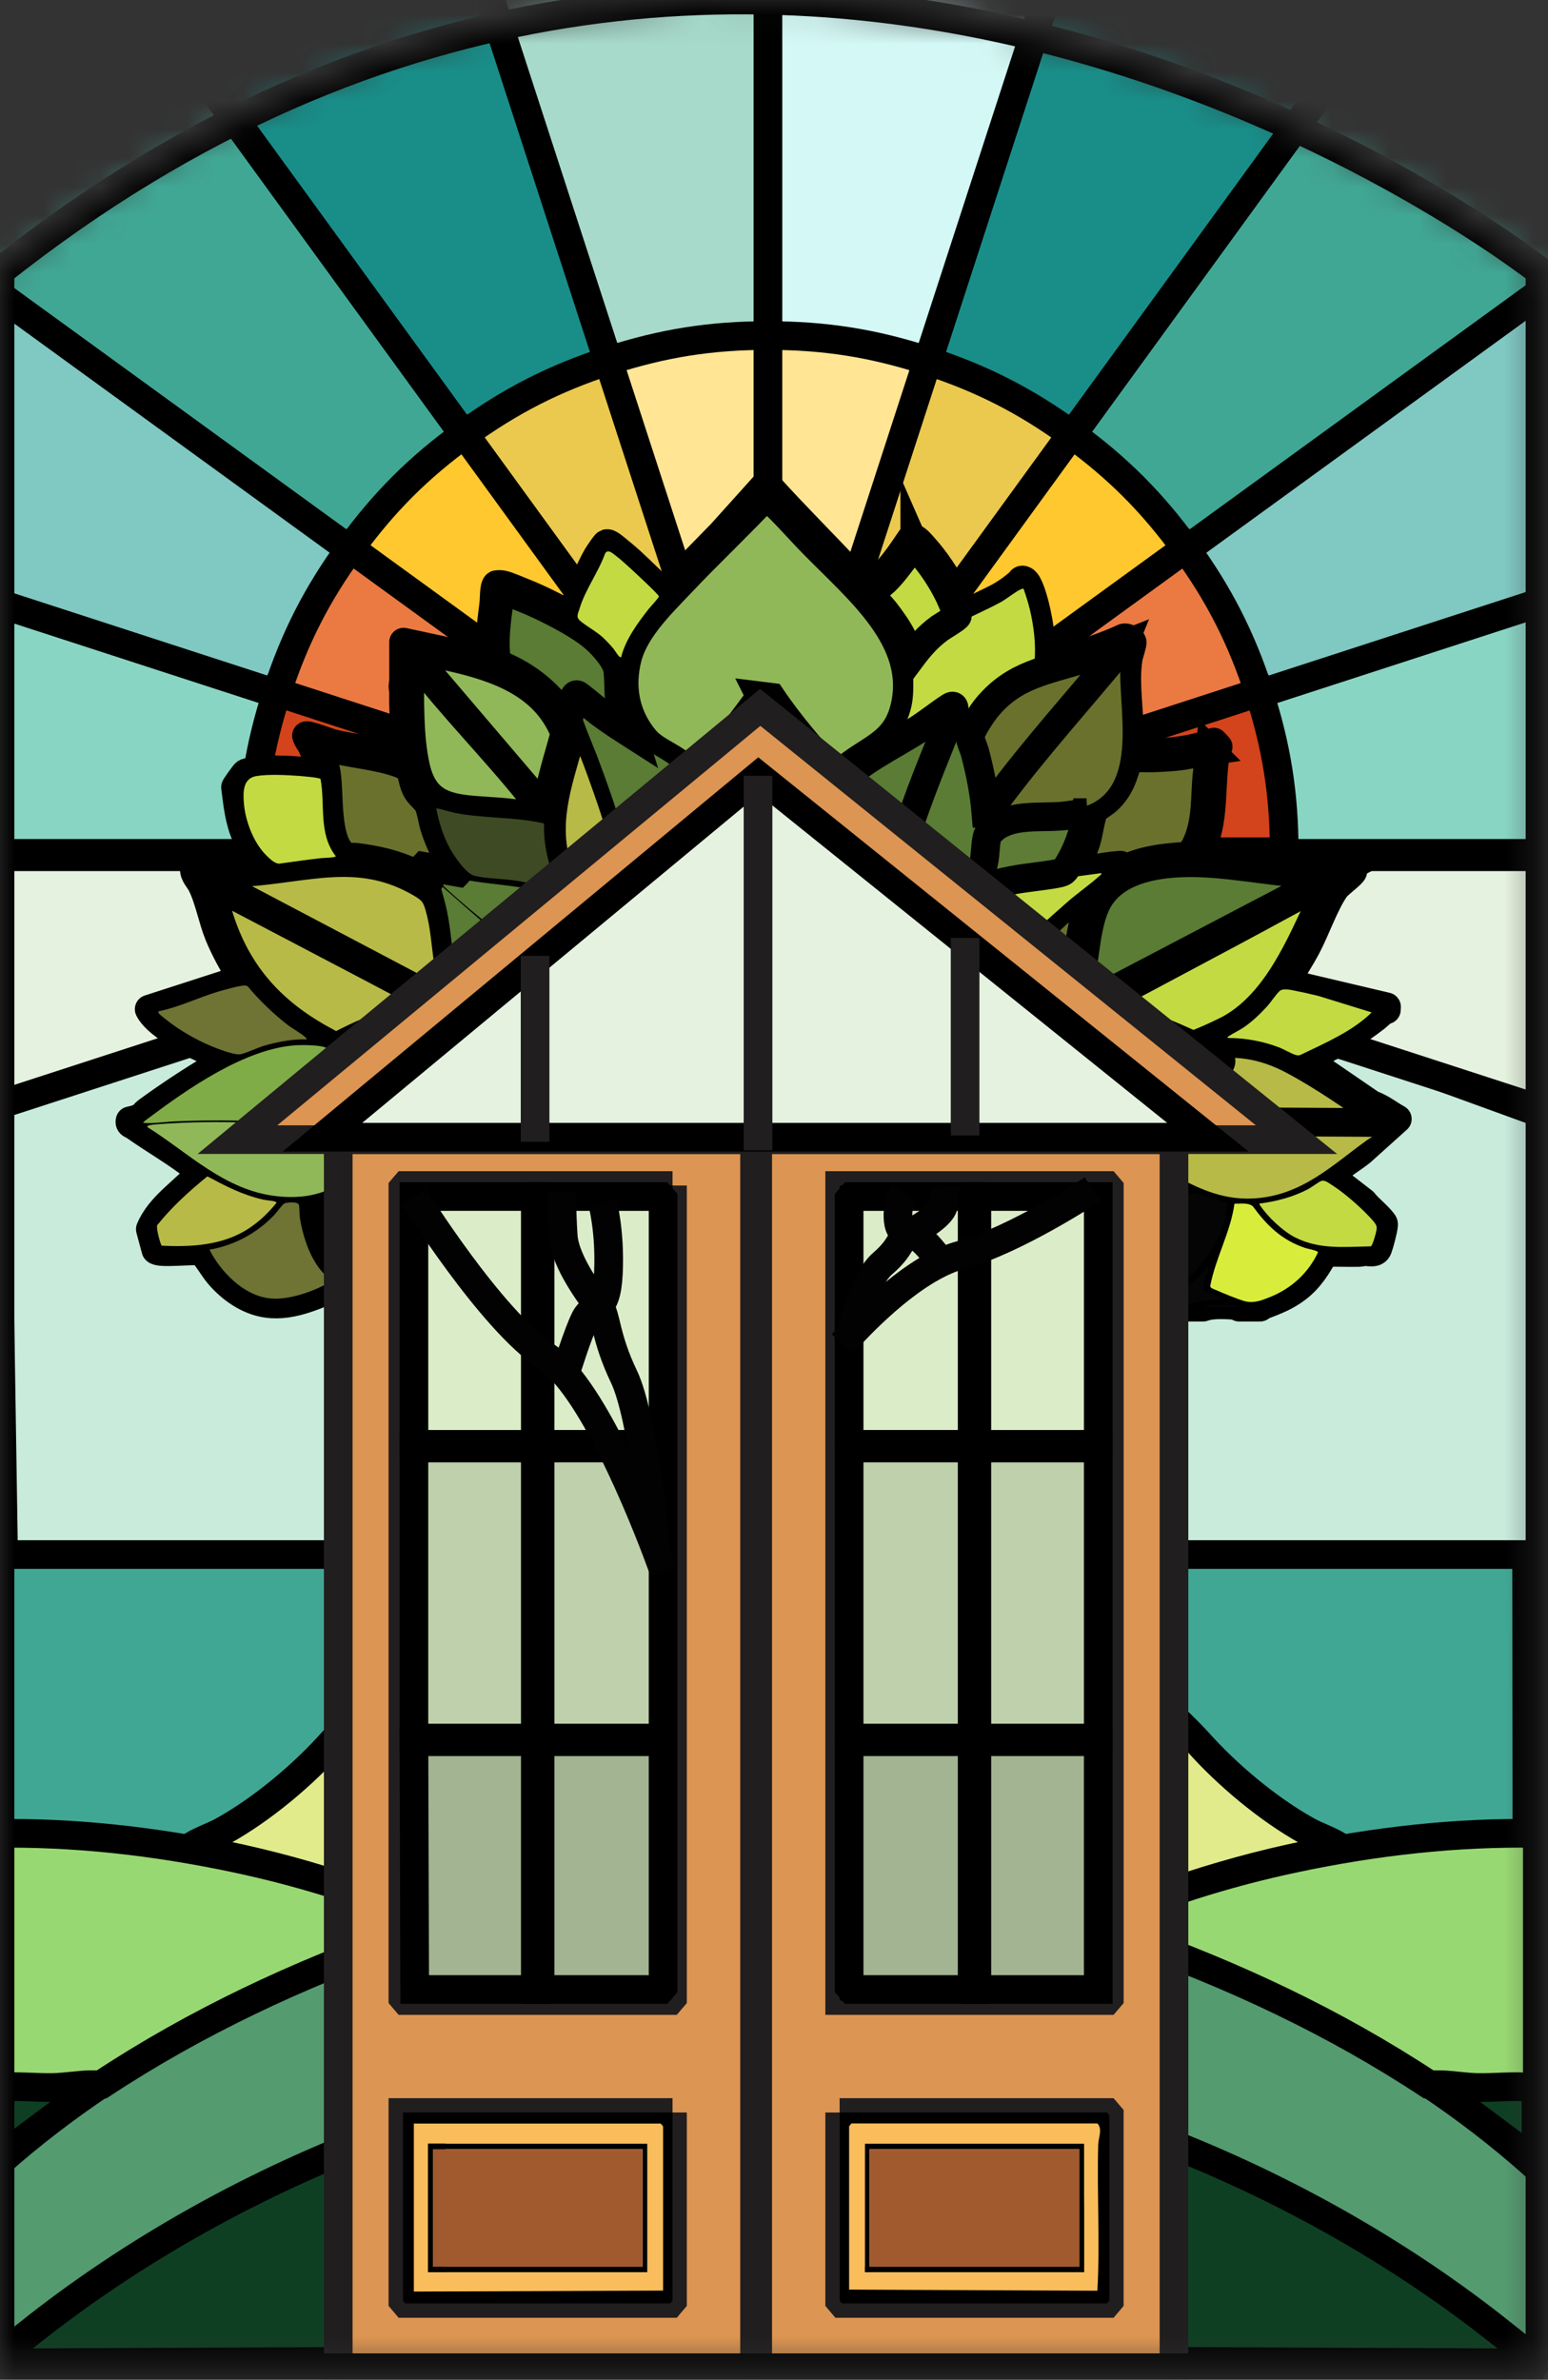
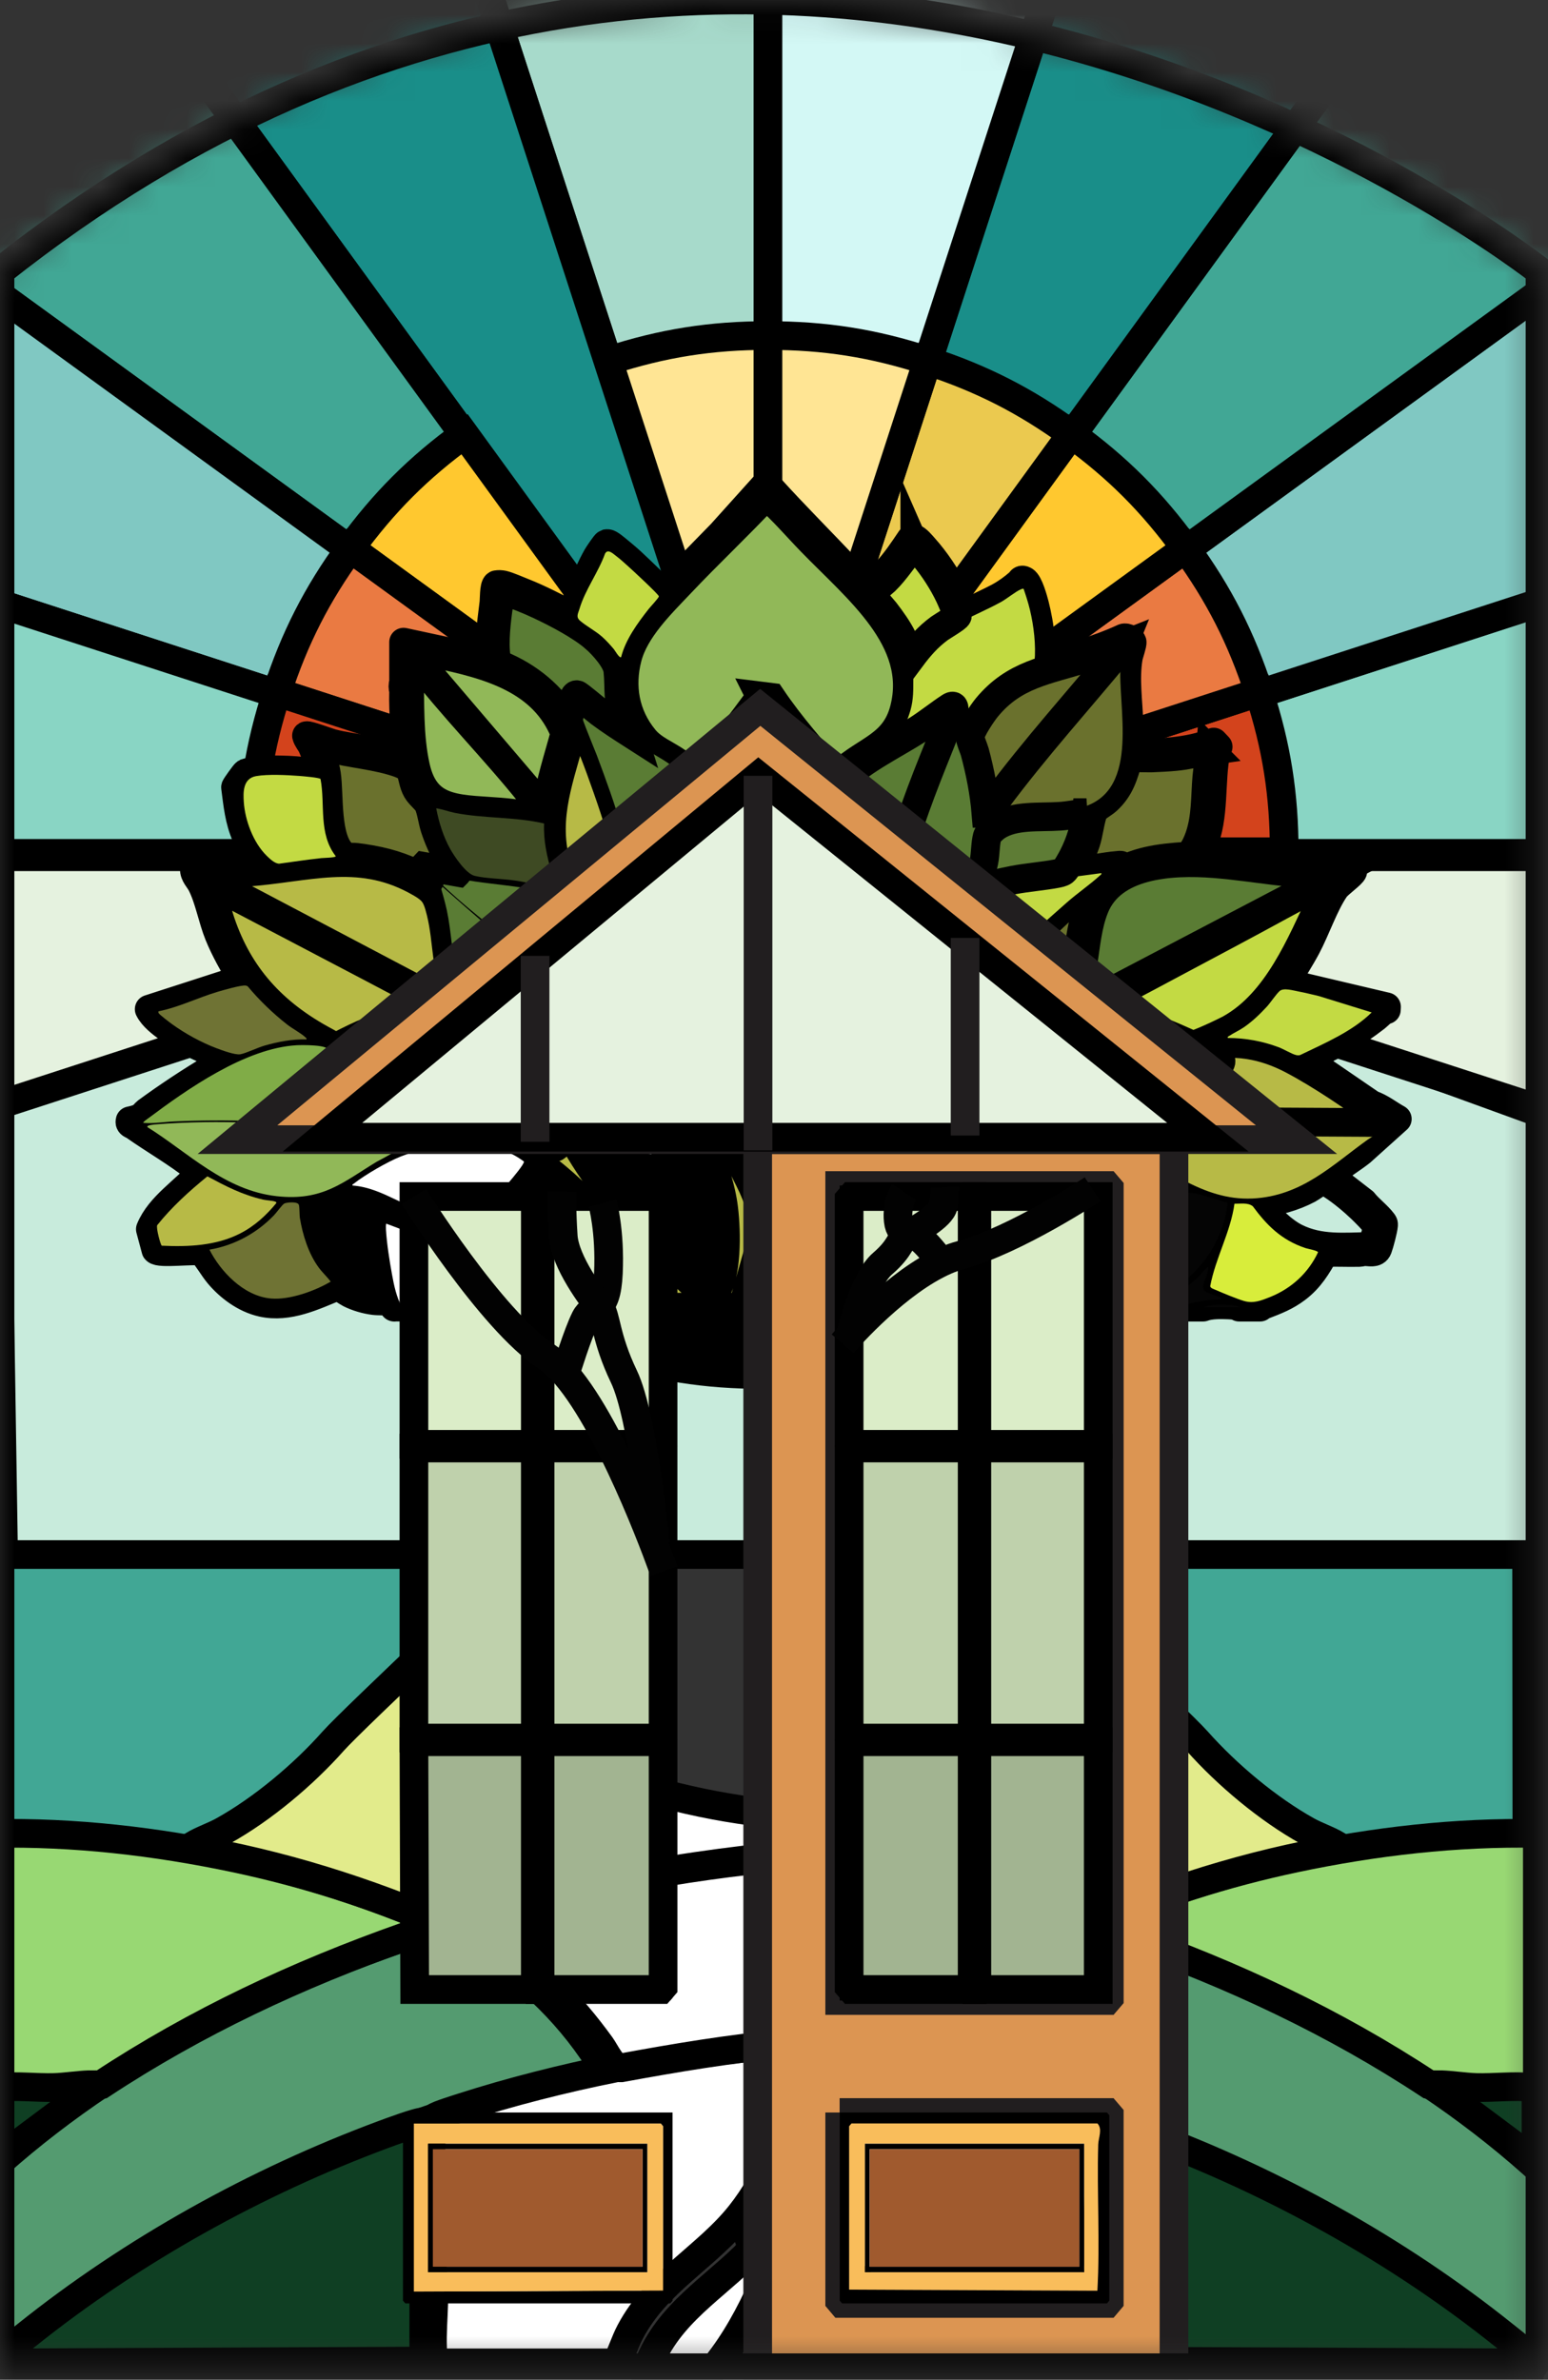
<svg xmlns="http://www.w3.org/2000/svg" width="54" height="83" viewBox="0 0 54 83" fill="none">
  <rect x="0" y="0" width="54" height="83" fill="#333333" stroke="none" />
  <mask id="mask0_429_1307" style="mask-type:luminance" maskUnits="userSpaceOnUse" x="0" y="0" width="54" height="83">
    <path d="M53.721 82.581H0V9.464C26.86 -11.83 53.721 9.464 53.721 9.464V82.582V82.581Z" fill="white" />
  </mask>
  <g mask="url(#mask0_429_1307)">
    <path d="M26.789 29.763L13.767 -10.301C18.193 -11.739 22.134 -12.364 26.788 -12.364V29.763H26.789Z" fill="#A7DACB" stroke="black" stroke-miterlimit="10" />
    <path d="M26.789 29.763L2.021 -4.318C5.786 -7.054 9.341 -8.863 13.767 -10.301L26.787 29.765L26.789 29.763Z" fill="#198E89" stroke="black" stroke-miterlimit="10" />
    <path d="M26.789 29.763L-7.301 5.003C-4.565 1.238 -1.744 -1.582 2.021 -4.318L26.789 29.765V29.763Z" fill="#41A795" stroke="black" stroke-miterlimit="10" />
    <path d="M26.789 29.763L-13.287 16.746C-11.848 12.32 -10.037 8.767 -7.302 5.003L26.789 29.765V29.763Z" fill="#80C8C2" stroke="black" stroke-miterlimit="10" />
    <path d="M26.789 29.763H-15.35C-15.35 25.11 -14.725 21.171 -13.287 16.746L26.789 29.763Z" fill="#89D5C4" stroke="black" stroke-miterlimit="10" />
    <path d="M26.789 29.763L66.865 16.746C68.303 21.171 68.928 25.11 68.928 29.763H26.791H26.789Z" fill="#89D5C4" stroke="black" stroke-miterlimit="10" />
    <path d="M26.789 29.763L60.88 5.001C63.616 8.765 65.426 12.319 66.865 16.744L26.789 29.761V29.763Z" fill="#80C8C2" stroke="black" stroke-miterlimit="10" />
    <path d="M26.789 29.763L51.557 -4.318C55.323 -1.582 58.143 1.238 60.88 5.003L26.789 29.765V29.763Z" fill="#41A795" stroke="black" stroke-miterlimit="10" />
    <path d="M26.789 29.763L39.81 -10.301C44.236 -8.863 47.79 -7.052 51.556 -4.318L26.788 29.765L26.789 29.763Z" fill="#198E89" stroke="black" stroke-miterlimit="10" />
    <path d="M26.789 29.763V-12.364C31.443 -12.364 35.383 -11.739 39.809 -10.301L26.789 29.765V29.763Z" fill="#D3F8F5" stroke="black" stroke-miterlimit="10" />
    <path d="M26.789 29.708L21.223 12.584C23.115 11.969 24.799 11.703 26.789 11.703V29.708Z" fill="#FFE594" stroke="black" stroke-miterlimit="10" />
-     <path d="M26.789 29.708L16.203 15.142C17.813 13.973 19.331 13.2 21.223 12.584L26.789 29.708Z" fill="#EBC94F" stroke="black" stroke-miterlimit="10" />
    <path d="M26.789 29.708L12.219 19.125C13.388 17.516 14.594 16.311 16.203 15.142L26.789 29.708Z" fill="#FFC82F" stroke="black" stroke-miterlimit="10" />
    <path d="M26.789 29.708L9.661 24.143C10.277 22.252 11.05 20.732 12.219 19.125L26.789 29.708Z" fill="#EA7A42" stroke="black" stroke-miterlimit="10" />
    <path d="M26.789 29.708H8.78C8.78 27.719 9.046 26.035 9.661 24.144L26.789 29.708Z" fill="#D3431C" stroke="black" stroke-miterlimit="10" />
    <path d="M8.778 29.708H26.787H8.778Z" fill="#BFBFBF" />
    <path d="M8.778 29.708H26.787" stroke="black" stroke-miterlimit="10" />
    <path d="M26.789 29.708H44.798H26.789Z" fill="#202020" />
    <path d="M26.789 29.708H44.798" stroke="black" stroke-miterlimit="10" />
    <path d="M26.789 29.708L43.917 24.144C44.533 26.035 44.798 27.719 44.798 29.708H26.789Z" fill="#D3431C" stroke="black" stroke-miterlimit="10" />
    <path d="M26.789 29.708L41.359 19.125C42.528 20.734 43.302 22.252 43.917 24.143L26.789 29.708Z" fill="#EA7A42" stroke="black" stroke-miterlimit="10" />
    <path d="M26.789 29.708L37.375 15.142C38.985 16.311 40.19 17.516 41.359 19.125L26.789 29.708Z" fill="#FFC82F" stroke="black" stroke-miterlimit="10" />
    <path d="M26.789 29.708L32.355 12.584C34.247 13.2 35.767 13.973 37.375 15.142L26.789 29.708Z" fill="#EBC94F" stroke="black" stroke-miterlimit="10" />
    <path d="M26.789 29.708V11.703C28.779 11.703 30.463 11.969 32.355 12.584L26.789 29.708Z" fill="#FFE594" stroke="black" stroke-miterlimit="10" />
    <path d="M53.888 82.61L53.719 82.588C47.681 77.354 40.17 73.901 32.353 72.263L32.294 72.195C33.388 70.359 34.934 68.871 36.727 67.719C37.006 67.541 37.645 67.095 37.954 67.129C43.757 68.968 49.391 71.698 53.888 75.845V82.612V82.61Z" fill="#549B70" stroke="black" stroke-miterlimit="10" />
    <path d="M31.878 82.411C31.692 82.058 31.585 81.676 31.398 81.323C30.467 79.561 28.737 78.723 27.556 77.232C26.571 75.989 25.926 74.36 25.556 72.825C25.507 72.623 25.236 71.425 25.3 71.336C25.651 71.262 26.083 71.309 26.449 71.34C29.935 71.627 33.939 72.432 37.268 73.502C37.441 73.559 38.1 73.761 38.202 73.841C38.291 73.912 38.298 74.012 38.309 74.116C38.453 75.707 38.196 77.513 38.309 79.126C38.144 80.119 38.382 81.284 38.267 82.266C38.26 82.328 38.262 82.375 38.202 82.411H31.882H31.878Z" fill="white" stroke="black" stroke-miterlimit="10" />
    <path d="M53.26 64.33C52.295 64.399 51.324 64.388 50.361 64.463C49.398 64.537 48.351 64.757 47.393 64.803C46.716 64.836 45.775 64.335 45.179 64.002C42.972 62.766 41.328 60.84 39.633 58.992C38.557 57.818 33.144 53.014 33.319 53.104C34.677 52.004 53.253 52.962 53.253 52.962L53.264 64.328L53.26 64.33Z" fill="#41A795" stroke="black" stroke-miterlimit="10" />
    <path d="M53.628 63.947V72.856C53.114 72.918 52.557 72.915 52.034 72.9C51.313 72.882 50.563 72.834 49.851 72.707C46.545 70.526 43.001 68.87 39.267 67.552C39.118 67.499 38.016 67.173 38.016 67.108C40.314 66.09 42.716 65.329 45.177 64.808C47.939 64.224 50.796 63.893 53.628 63.947Z" fill="#98D873" stroke="black" stroke-miterlimit="10" />
    <path d="M38.601 74.118C38.604 74.096 38.646 74.052 38.648 74.016C38.726 73.968 39.831 74.38 40.012 74.447C44.44 76.091 48.768 78.49 52.45 81.439C52.548 81.517 53.618 82.351 53.575 82.413L38.601 82.349V74.12V74.118Z" fill="#0F3F23" stroke="black" stroke-miterlimit="10" />
    <path d="M24.923 71.187C24.85 71.111 24.612 69.423 24.581 69.175C24.422 67.932 24.176 65.979 24.318 64.767C24.326 64.707 24.318 64.648 24.39 64.625C28.24 64.883 32.059 65.515 35.782 66.498L37.257 66.931C37.272 67 37.199 67.015 37.16 67.046C36.862 67.299 36.356 67.561 36.013 67.807C34.517 68.884 33.513 69.854 32.428 71.349C32.261 71.582 32.022 72.137 31.727 72.123C29.83 71.775 27.916 71.451 25.994 71.278C25.811 71.262 25.021 71.285 24.921 71.183L24.923 71.187Z" fill="white" stroke="black" stroke-miterlimit="10" />
    <path d="M46.727 64.484C43.608 65.01 40.585 65.972 37.69 67.224C37.193 67.335 36.645 66.501 36.401 66.135C35.678 65.058 34.73 63.587 34.431 62.324C34.369 62.065 34.272 61.827 34.187 61.559C33.859 60.547 33.987 59.744 34.336 59.544C34.431 57.66 33.331 54.609 34.571 53.703C35.283 54.563 41.02 59.894 41.763 60.729C42.801 61.898 44.227 63.094 45.594 63.856C45.916 64.037 46.361 64.186 46.652 64.368C46.705 64.401 46.741 64.408 46.725 64.484H46.727Z" fill="#E2EB8B" stroke="black" stroke-miterlimit="10" />
    <path d="M36.447 66.662C34.549 66.194 32.654 65.708 30.727 65.36C28.546 64.967 26.339 64.732 24.131 64.532C24.073 64.521 24.069 64.484 24.058 64.433C24.041 64.346 24.043 63.569 24.063 63.505L24.129 63.443C25.129 63.368 26.132 63.307 27.128 63.176C29.555 62.855 31.787 62.194 34.045 61.273C34.129 61.299 34.151 61.714 34.174 61.825C34.438 63.037 34.95 64.18 35.52 65.273L36.445 66.66L36.447 66.662Z" fill="white" stroke="black" stroke-miterlimit="10" />
    <path d="M28.876 82.954C28.685 82.912 28.271 82.338 28.142 82.162C26.944 80.522 26.094 78.21 25.567 76.251C25.555 76.207 25.445 75.973 25.567 75.996C25.941 76.801 26.376 77.578 26.968 78.246C28.173 79.608 29.817 80.456 30.631 82.176C30.697 82.315 30.87 82.688 30.884 82.817C30.89 82.868 30.873 82.956 30.828 82.956H28.876V82.954Z" fill="white" stroke="black" stroke-miterlimit="10" />
    <path d="M53.58 75.388L50.15 72.827L50.177 72.709C50.208 72.709 50.239 72.707 50.27 72.709C50.656 72.723 51.104 72.794 51.49 72.807C52.091 72.825 52.85 72.736 53.42 72.803C53.489 72.811 53.54 72.809 53.582 72.876V75.39L53.58 75.388Z" fill="#0F3F23" stroke="black" stroke-miterlimit="10" />
    <path d="M-0.502 82.61L-0.333 82.588C5.705 77.354 13.215 73.901 21.032 72.263L21.092 72.195C19.998 70.359 18.452 68.871 16.659 67.719C16.38 67.541 15.741 67.095 15.431 67.129C9.628 68.968 3.995 71.698 -0.502 75.845V82.612V82.61Z" fill="#549B70" stroke="black" stroke-miterlimit="10" />
    <path d="M21.507 82.411C21.693 82.058 21.8 81.676 21.988 81.323C22.918 79.561 24.648 78.723 25.829 77.232C26.814 75.989 27.459 74.36 27.829 72.825C27.878 72.623 28.149 71.425 28.085 71.336C27.734 71.262 27.302 71.309 26.936 71.34C23.45 71.627 19.446 72.432 16.117 73.502C15.944 73.559 15.285 73.761 15.183 73.841C15.094 73.912 15.087 74.012 15.076 74.116C14.932 75.707 15.189 77.513 15.076 79.126C15.242 80.119 15.003 81.284 15.118 82.266C15.125 82.328 15.123 82.375 15.183 82.411H21.503H21.507Z" fill="white" stroke="black" stroke-miterlimit="10" />
    <path d="M-0.237 64.694C0.728 64.763 1.699 64.752 2.662 64.827C3.625 64.901 4.672 65.121 5.63 65.167C6.307 65.2 7.249 64.699 7.844 64.366C10.051 63.13 11.695 61.204 13.39 59.356C14.466 58.182 19.88 53.378 19.705 53.468C18.346 52.368 -0.229 53.326 -0.229 53.326L-0.24 64.692L-0.237 64.694Z" fill="#41A795" stroke="black" stroke-miterlimit="10" />
    <path d="M-0.244 63.947V72.856C0.269 72.918 0.826 72.915 1.349 72.9C2.07 72.882 2.82 72.834 3.532 72.707C6.839 70.526 10.382 68.87 14.116 67.552C14.266 67.499 15.367 67.173 15.367 67.108C13.069 66.09 10.668 65.329 8.206 64.808C5.444 64.224 2.587 63.893 -0.244 63.947Z" fill="#98D873" stroke="black" stroke-miterlimit="10" />
    <path d="M14.783 74.118C14.78 74.096 14.738 74.052 14.736 74.016C14.658 73.968 13.552 74.38 13.372 74.447C8.944 76.091 4.616 78.49 0.934 81.439C0.836 81.517 -0.235 82.351 -0.191 82.413L14.783 82.349V74.12V74.118Z" fill="#0F3F23" stroke="black" stroke-miterlimit="10" />
    <path d="M28.462 71.187C28.535 71.111 28.774 69.423 28.805 69.175C28.963 67.932 29.209 65.979 29.067 64.767C29.06 64.707 29.067 64.648 28.996 64.625C25.145 64.883 21.327 65.515 17.603 66.498L16.128 66.931C16.114 67 16.187 67.015 16.225 67.046C16.523 67.299 17.03 67.561 17.372 67.807C18.869 68.884 19.872 69.854 20.957 71.349C21.125 71.582 21.363 72.137 21.658 72.123C23.555 71.775 25.469 71.451 27.392 71.278C27.574 71.262 28.364 71.285 28.464 71.183L28.462 71.187Z" fill="white" stroke="black" stroke-miterlimit="10" />
    <path d="M6.657 64.484C9.776 65.01 12.799 65.972 15.694 67.224C16.191 67.335 16.739 66.501 16.983 66.135C17.706 65.058 18.654 63.587 18.953 62.324C19.015 62.065 19.111 61.827 19.197 61.559C19.524 60.547 19.397 59.744 19.047 59.544C18.953 57.66 20.052 54.609 18.812 53.703C18.101 54.563 12.363 59.894 11.62 60.729C10.583 61.898 9.157 63.094 7.789 63.856C7.467 64.037 7.023 64.186 6.732 64.368C6.679 64.401 6.642 64.408 6.659 64.484H6.657Z" fill="#E2EB8B" stroke="black" stroke-miterlimit="10" />
    <path d="M16.937 66.662C18.834 66.194 20.73 65.708 22.656 65.36C24.837 64.967 27.044 64.732 29.253 64.532C29.311 64.521 29.315 64.484 29.326 64.433C29.342 64.346 29.34 63.569 29.32 63.505L29.255 63.443C28.255 63.368 27.252 63.307 26.256 63.176C23.829 62.855 21.596 62.194 19.339 61.273C19.255 61.299 19.233 61.714 19.209 61.825C18.945 63.037 18.434 64.18 17.864 65.273L16.939 66.66L16.937 66.662Z" fill="white" stroke="black" stroke-miterlimit="10" />
    <path d="M24.509 82.954C24.701 82.912 25.114 82.338 25.243 82.162C26.441 80.522 27.291 78.21 27.818 76.251C27.831 76.207 27.94 75.973 27.818 75.996C27.445 76.801 27.009 77.578 26.418 78.246C25.212 79.608 23.568 80.456 22.754 82.176C22.689 82.315 22.516 82.688 22.501 82.817C22.495 82.868 22.512 82.956 22.558 82.956H24.509V82.954Z" fill="white" stroke="black" stroke-miterlimit="10" />
    <path d="M-0.197 75.388L3.233 72.827L3.206 72.709C3.175 72.709 3.144 72.707 3.113 72.709C2.727 72.723 2.279 72.794 1.893 72.807C1.292 72.825 0.533 72.736 -0.037 72.803C-0.106 72.811 -0.157 72.809 -0.199 72.876V75.39L-0.197 75.388Z" fill="#0F3F23" stroke="black" stroke-miterlimit="10" />
    <path d="M53.846 38.861L40.37 33.961L2.858 35.186L-0.157 36.129L0.125 54.219H53.941L53.846 38.861Z" fill="#C8EBDC" stroke="black" stroke-miterlimit="10" />
    <path d="M26.609 29.881H68.746C68.746 34.534 68.121 38.473 66.683 42.899L26.607 29.881H26.609Z" fill="#E5F2DF" stroke="black" stroke-miterlimit="10" />
    <path d="M26.609 29.881L-13.465 42.899C-14.903 38.473 -15.528 34.534 -15.528 29.881H26.609Z" fill="#E5F2DF" stroke="black" stroke-miterlimit="10" />
    <path d="M26.609 29.936L32.175 47.06C30.283 47.675 28.599 47.941 26.609 47.941V29.936Z" fill="#404040" stroke="black" stroke-miterlimit="10" />
    <path d="M26.609 29.936L37.195 44.502C35.585 45.671 34.067 46.445 32.175 47.06L26.609 29.936Z" fill="#808080" stroke="black" stroke-miterlimit="10" />
    <path d="M26.609 29.936L41.179 40.52C40.01 42.129 38.804 43.334 37.195 44.502L26.609 29.936Z" fill="#DFDFDF" stroke="black" stroke-miterlimit="10" />
    <path d="M26.609 29.936L43.737 35.501C43.122 37.392 42.348 38.912 41.179 40.52L26.609 29.936Z" fill="black" stroke="black" stroke-miterlimit="10" />
    <path d="M26.609 29.936H44.618C44.618 31.926 44.352 33.609 43.737 35.501L26.609 29.936Z" fill="#606060" stroke="black" stroke-miterlimit="10" />
    <path d="M44.62 29.936H26.611H44.62Z" fill="#BFBFBF" />
    <path d="M44.62 29.936H26.611" stroke="black" stroke-miterlimit="10" />
    <path d="M26.609 29.936H8.6H26.609Z" fill="#202020" />
    <path d="M26.609 29.936H8.6" stroke="black" stroke-miterlimit="10" />
    <path d="M26.609 29.936L9.481 35.501C8.865 33.609 8.6 31.926 8.6 29.936H26.609Z" fill="#9F9F9F" stroke="black" stroke-miterlimit="10" />
    <path d="M26.609 29.936L12.039 40.52C10.87 38.91 10.096 37.392 9.481 35.501L26.609 29.936Z" fill="#404040" stroke="black" stroke-miterlimit="10" />
    <path d="M26.609 29.936L16.023 44.502C14.413 43.334 13.208 42.129 12.039 40.52L26.609 29.936Z" fill="#808080" stroke="black" stroke-miterlimit="10" />
    <path d="M26.609 29.936L21.043 47.06C19.151 46.445 17.631 45.671 16.023 44.502L26.609 29.936Z" fill="#DFDFDF" stroke="black" stroke-miterlimit="10" />
    <path d="M26.609 29.936V47.941C24.619 47.941 22.935 47.675 21.043 47.06L26.609 29.936Z" fill="black" stroke="black" stroke-miterlimit="10" />
    <path d="M13.758 45.593C13.723 45.533 13.705 45.418 13.621 45.396C13.516 45.369 13.201 45.383 13.048 45.363C12.76 45.327 12.454 45.236 12.203 45.11C12.101 45.059 11.837 44.863 11.76 44.863C10.959 45.189 10.065 45.635 9.147 45.429C8.536 45.292 7.995 44.876 7.634 44.446C7.42 44.189 7.268 43.894 7.044 43.647C6.8 43.574 5.55 43.743 5.437 43.592L5.244 42.871C5.581 42.059 6.431 41.557 7.014 40.887C6.966 40.836 6.91 40.791 6.855 40.747C6.185 40.212 5.386 39.758 4.692 39.269C4.616 39.214 4.501 39.211 4.537 39.09C4.672 39.061 4.809 39.029 4.923 38.959C5.016 38.903 5.053 38.828 5.12 38.777C5.83 38.257 6.662 37.705 7.43 37.25C7.485 37.217 8.039 36.942 8.006 36.904C7.232 36.68 6.513 36.324 5.89 35.874C5.633 35.688 5.335 35.462 5.204 35.197L8.439 34.152C8.15 33.64 7.851 33.133 7.633 32.592C7.414 32.051 7.298 31.363 7.037 30.844C6.944 30.657 6.77 30.515 6.779 30.302C7.325 30.256 7.878 30.287 8.428 30.251C8.616 30.238 8.854 30.222 9.038 30.198C9.086 30.193 9.282 30.176 9.29 30.138C9.004 29.839 8.752 29.523 8.588 29.16C8.343 28.618 8.29 28.034 8.215 27.458C8.223 27.422 8.539 26.982 8.574 26.961C8.588 26.952 8.896 26.874 8.931 26.87C9.217 26.834 9.765 26.85 10.067 26.861C10.389 26.874 10.719 26.92 11.037 26.958C11.096 26.969 11.15 26.932 11.152 26.881C11.156 26.698 10.968 26.193 10.881 26.009C10.824 25.891 10.721 25.784 10.691 25.658C10.735 25.623 11.458 25.893 11.589 25.927C11.972 26.028 12.37 26.07 12.758 26.153C13.25 26.259 13.732 26.381 14.222 26.488C14.146 25.691 14.055 24.892 14.078 24.089C14.047 23.982 14.047 23.898 14.078 23.79V22.396L17.112 23.049C17.037 22.372 17.15 21.701 17.228 21.027C17.241 20.92 17.232 20.439 17.321 20.392C17.398 20.379 17.476 20.383 17.55 20.399C17.722 20.437 18.078 20.596 18.261 20.667C18.829 20.891 19.357 21.174 19.897 21.442C19.95 21.433 20.22 20.698 20.271 20.583C20.436 20.215 20.635 19.758 20.833 19.409C20.87 19.345 21.123 18.968 21.159 18.959C21.21 18.95 21.245 18.974 21.283 18.996C21.37 19.045 21.614 19.254 21.709 19.332C22.128 19.676 22.492 20.066 22.889 20.426C22.944 20.476 23.122 20.652 23.191 20.637L25.165 18.617L26.669 16.946L26.842 17C27.72 17.973 28.659 18.903 29.557 19.862C29.593 19.9 29.593 19.96 29.631 19.999C29.695 20.066 30.165 20.526 30.207 20.536C30.249 20.545 30.259 20.532 30.291 20.514C30.44 20.426 30.789 20.081 30.915 19.946C31.241 19.6 31.51 19.194 31.769 18.81L31.867 18.779C31.967 18.779 32.17 19.028 32.241 19.108C32.632 19.544 32.996 20.091 33.257 20.596C33.391 20.858 33.482 21.134 33.619 21.389C33.686 21.407 34.717 20.9 34.853 20.823C35.13 20.67 35.343 20.512 35.573 20.312C35.62 20.27 35.618 20.19 35.731 20.25C35.889 20.334 36.048 20.925 36.092 21.094C36.181 21.448 36.264 21.872 36.286 22.232C36.295 22.365 36.259 23.13 36.314 23.162C36.365 23.186 36.412 23.17 36.463 23.162C36.792 23.11 37.361 22.92 37.696 22.817C38.209 22.656 38.719 22.473 39.2 22.25C39.291 22.214 39.471 22.321 39.493 22.389C39.515 22.452 39.378 22.829 39.36 22.942C39.236 23.685 39.36 24.475 39.382 25.219C39.393 25.558 39.362 25.9 39.393 26.239C39.422 26.275 40.128 26.268 40.243 26.262C40.454 26.253 40.725 26.232 40.938 26.208C41.419 26.155 41.902 26.059 42.34 25.882L42.495 26.046C42.472 26.099 42.435 26.146 42.422 26.202C42.206 27.247 42.392 28.5 41.949 29.486C41.918 29.554 41.714 29.87 41.743 29.899C42.217 29.927 42.688 29.98 43.16 30.025C43.906 30.096 44.658 30.225 45.407 30.276C45.997 30.316 46.585 30.285 47.175 30.316C47.182 30.338 47.198 30.364 47.193 30.386C47.173 30.486 46.683 30.828 46.576 30.983C46.193 31.534 45.9 32.413 45.571 33.031C45.345 33.455 45.074 33.862 44.839 34.283L48.367 35.115L48.362 35.219C48.203 35.26 48.107 35.393 47.987 35.486C47.264 36.047 46.463 36.522 45.581 36.882L45.532 36.942L47.841 38.523C48.176 38.639 48.442 38.861 48.744 39.027L47.475 40.168C47.153 40.423 46.778 40.643 46.466 40.907C46.432 40.936 46.386 40.962 46.377 41.009L47.561 41.925C47.746 42.163 48.056 42.393 48.231 42.629C48.262 42.673 48.267 42.677 48.264 42.729C48.254 42.88 48.121 43.386 48.063 43.538C47.989 43.736 47.759 43.649 47.59 43.656C47.533 43.658 47.479 43.681 47.415 43.683C47.013 43.694 46.608 43.669 46.208 43.687C45.947 44.155 45.687 44.592 45.227 44.939C44.855 45.22 44.507 45.352 44.065 45.522C44.021 45.538 43.974 45.545 43.956 45.591H43.225C43.145 45.527 42.969 45.52 42.861 45.514C42.583 45.502 42.226 45.495 41.969 45.591H41.151C41.585 45.387 42.093 45.34 42.581 45.314C42.592 45.269 42.566 45.265 42.53 45.245C42.411 45.181 42.013 45.085 41.974 44.97C41.893 44.734 42.167 44.426 42.129 44.184C41.993 44.262 41.907 44.415 41.794 44.524C41.215 45.081 40.744 45.298 39.924 45.527C39.879 45.54 39.828 45.542 39.808 45.591H39.487C39.646 45.201 39.804 44.808 39.862 44.395C39.899 44.136 39.881 43.878 39.926 43.621C39.89 43.35 39.97 43.002 39.926 42.74C39.919 42.704 39.943 42.7 39.882 42.702C39.766 42.708 39.369 42.88 39.203 42.922C38.391 43.128 37.503 43.086 36.82 43.583C36.192 44.038 35.96 44.921 35.842 45.591H35.609C35.851 44.397 36.179 43.343 37.687 42.997C38.488 42.813 39.325 42.788 40.063 42.404H40.13C40.152 42.449 40.159 42.493 40.163 42.54C40.199 42.973 40.17 43.585 40.132 44.022C40.094 44.459 39.992 44.881 39.871 45.3L39.93 45.329C41.645 44.916 42.656 43.394 42.819 41.941C42.371 41.846 41.863 41.604 41.405 41.597C39.697 41.566 38.759 43.141 36.874 42.405C36.008 42.069 35.607 41.268 34.861 40.924C34.382 40.703 34.344 41.026 34.063 41.284C34.283 41.371 34.52 41.417 34.744 41.501C35.199 41.672 36.024 42.147 36.294 42.502C36.438 42.691 36.275 43.035 36.194 43.243C36.03 43.661 35.78 44.105 35.487 44.468C35.401 44.573 35.025 44.934 35.003 45.007C34.961 45.149 35.163 45.429 35.172 45.591H34.939C34.684 44.43 33.358 43.801 32.297 43.215C32.246 43.215 32.097 43.374 32.049 43.421C31.8 43.669 31.549 43.985 31.325 44.253C30.966 44.683 30.611 45.121 30.327 45.591H30.065C30.274 45.218 30.556 44.87 30.829 44.528C31.596 43.569 32.461 42.598 33.319 41.697C33.734 41.26 34.642 40.243 35.152 39.986C36.687 39.214 38.351 40.219 39.822 39.686C41.179 39.194 41.344 37.856 42.321 37.037C42.335 36.964 41.876 36.795 41.785 36.777C39.398 37.507 37.23 38.603 34.997 39.602C34.657 39.755 34.307 39.904 33.963 40.041C33.91 40.015 33.928 40.001 33.93 39.966C33.936 39.799 34.01 39.538 34.054 39.367C34.389 38.078 35.361 36.504 36.749 35.859C38.469 35.06 40.025 35.75 41.581 36.449C41.729 36.458 42.725 35.983 42.905 35.883C44.571 34.953 45.379 32.89 46.104 31.379C46.15 31.283 46.495 30.659 46.468 30.626C45.25 31.258 44.057 31.927 42.847 32.57C40.948 33.577 39.048 34.612 37.126 35.583C36.264 36.018 35.656 36.092 35.032 36.821C33.921 38.117 33.628 39.596 32.687 40.955C32.086 41.821 31.323 42.657 30.589 43.445C30.154 43.913 29.495 44.683 28.954 45.025C28.603 45.249 28.544 45.203 28.388 44.863C27.925 43.852 28.14 42.078 28.462 41.036C28.819 39.882 29.939 37.547 31.301 37.075C32.495 36.662 34.047 37.212 35.087 36.389C35.103 36.329 34.992 36.349 34.953 36.351C34.549 36.371 34.116 36.456 33.699 36.476C33.166 36.504 32.599 36.48 32.064 36.5C31.751 36.513 31.412 36.568 31.103 36.578C31.033 36.58 30.811 36.591 30.779 36.553L31.135 35.377L31.552 32.912L31.326 33.282C31.241 33.4 31.25 33.613 31.195 33.722C31.177 33.757 31.161 33.773 31.115 33.766C31.001 33.256 30.848 32.725 30.473 32.31C30.899 33.251 30.988 34.183 30.751 35.173C30.469 36.351 29.626 37.299 28.95 38.319C28.306 39.291 27.656 40.439 27.161 41.475C26.512 42.833 26.942 43.488 27.301 44.794C27.374 45.058 27.437 45.325 27.496 45.593H27.262L26.693 43.66L26.123 45.593H25.89L26.587 43.141C26.662 42.422 26.451 41.803 26.128 41.157C25.618 40.13 25.032 39.109 24.366 38.153C23.807 37.35 23.142 36.649 22.832 35.73C22.395 34.432 22.441 32.97 23.233 31.784C23.18 31.774 23.162 31.807 23.131 31.833C22.488 32.383 22.253 33.242 22.153 33.992L22.101 33.948C21.92 32.783 22.088 31.603 21.948 30.438C21.828 29.433 21.503 28.456 21.168 27.493C20.857 26.603 20.518 25.715 20.125 24.852C20.083 24.873 20.09 24.904 20.079 24.937C19.99 25.21 19.941 25.523 19.863 25.805C19.419 27.393 18.918 28.733 19.453 30.375C19.504 30.527 19.659 30.988 19.752 31.097C19.845 31.206 20.327 31.401 20.498 31.509C22.03 32.472 21.973 34.423 22.459 35.898C22.494 36.003 22.734 36.578 22.678 36.626C22.441 36.617 22.23 36.531 21.988 36.504C21.015 36.396 19.963 36.538 18.983 36.502C18.81 36.496 18.603 36.451 18.432 36.449C18.397 36.449 18.302 36.433 18.328 36.487C18.485 36.587 18.579 36.764 18.727 36.846C19.87 36.857 21.576 36.682 22.545 37.305C23.943 38.204 24.996 40.561 25.212 42.016C25.325 42.775 25.365 44.251 25.008 44.947C24.928 45.103 24.87 45.216 24.651 45.134C24.285 44.998 23.248 43.889 22.94 43.569C21.778 42.352 20.675 41.035 19.908 39.598C19.273 38.406 18.973 36.992 17.596 36.24C14.493 34.543 11.341 32.916 8.202 31.265C7.971 31.143 7.571 30.868 7.352 30.791C7.323 30.781 7.256 30.759 7.236 30.791C7.449 31.239 7.531 31.722 7.689 32.184C8.314 34.012 9.472 35.339 11.354 36.338C11.467 36.398 11.642 36.522 11.768 36.498C13.31 35.681 14.876 35.104 16.64 35.858C18.124 36.491 18.424 37.572 18.94 38.801C19.06 39.087 19.333 39.551 19.393 39.817C19.406 39.871 19.419 39.922 19.402 39.977C19.373 40.052 19.216 40.013 19.149 40.001C18.31 39.844 16.709 38.848 15.864 38.457C15.209 38.155 14.603 37.951 13.889 37.771C13.008 37.549 12.083 37.377 11.174 37.255L11.18 37.314C11.402 37.558 11.629 37.8 11.84 38.051C12.343 38.65 12.989 39.695 13.79 39.99C14.14 40.117 14.515 39.926 14.881 39.855C15.431 39.746 16.054 39.686 16.62 39.717C18.35 39.811 20.065 41.595 21.068 42.695C21.902 43.607 22.698 44.575 23.346 45.595H23.084C22.791 45.12 22.452 44.663 22.099 44.22C22.002 44.1 21.303 43.246 21.232 43.241C20.895 43.423 20.555 43.607 20.233 43.805C19.515 44.248 18.656 44.775 18.561 45.593H18.328L18.343 45.216C17.814 44.218 16.258 42.686 17.745 41.766C18.221 41.473 18.805 41.395 19.377 41.349C19.411 41.322 19.124 41.091 19.085 41.06C18.992 40.986 18.419 40.57 18.343 40.57C18 41.08 17.723 41.652 17.188 42.039C16.487 42.549 15.633 42.662 14.759 42.445C13.818 42.214 13.057 41.532 12.035 41.523C11.835 41.523 11.414 41.732 11.19 41.801C11.056 41.843 10.788 41.872 10.686 41.919C10.65 41.936 10.622 41.947 10.62 41.989C10.67 42.442 10.742 42.917 10.905 43.35C11.198 44.131 11.966 44.996 12.949 45.156C13.051 45.172 13.534 45.236 13.566 45.147C13.486 44.637 13.384 44.127 13.31 43.616C13.264 43.294 13.162 42.819 13.159 42.513C13.159 42.436 13.182 42.345 13.288 42.351C13.403 42.356 13.872 42.615 14.025 42.675C14.785 42.971 15.437 42.959 16.189 43.148C17.558 43.494 17.478 44.579 17.654 45.591H17.421C17.35 45.265 17.336 44.93 17.27 44.602C16.975 43.117 15.893 43.394 14.568 43.061C14.178 42.962 13.838 42.811 13.466 42.677C13.441 42.677 13.45 42.859 13.452 42.889C13.481 43.372 13.574 43.962 13.661 44.442C13.732 44.834 13.814 45.227 14.007 45.589H13.745L13.758 45.593ZM26.514 24.275L26.907 24.324C27.57 25.305 28.368 26.206 29.156 27.113C29.213 27.125 29.304 26.985 29.344 26.949C30.249 26.128 31.221 26.017 31.549 24.728C32.162 22.312 29.914 20.561 28.295 18.89C27.778 18.357 27.303 17.792 26.733 17.297C25.764 18.333 24.717 19.316 23.741 20.348C23.04 21.089 22.13 21.997 21.888 22.946C21.645 23.894 21.793 24.943 22.479 25.776C22.778 26.139 23.244 26.312 23.637 26.588C23.861 26.747 24.069 26.921 24.255 27.114C24.304 27.123 24.48 26.896 24.524 26.847C25.207 26.068 25.846 25.236 26.451 24.411C26.48 24.369 26.507 24.327 26.516 24.278L26.514 24.275ZM31.911 19.026C31.896 19.017 31.853 19.063 31.84 19.078C31.505 19.467 31.254 19.888 30.875 20.257C30.793 20.337 30.4 20.634 30.392 20.698C30.381 20.787 30.782 21.209 30.868 21.318C31.09 21.61 31.319 21.928 31.48 22.249C31.592 22.476 31.652 22.72 31.782 22.942C32.071 22.554 32.364 22.214 32.774 21.914C32.874 21.841 33.395 21.54 33.399 21.475C33.402 21.409 33.169 20.883 33.122 20.783C32.9 20.315 32.561 19.786 32.215 19.38C32.113 19.259 31.971 19.163 31.911 19.025V19.026ZM21.667 22.918C21.82 22.312 22.226 21.752 22.625 21.244C22.685 21.167 22.989 20.847 22.984 20.798C22.976 20.727 22.037 19.86 21.902 19.742C21.775 19.629 21.629 19.492 21.492 19.391C21.38 19.307 21.201 19.128 21.106 19.311C20.873 19.957 20.409 20.579 20.216 21.231C20.167 21.397 20.081 21.517 20.236 21.651C20.451 21.837 20.773 22.006 20.997 22.203C21.136 22.325 21.299 22.505 21.416 22.645C21.443 22.676 21.609 22.971 21.667 22.918ZM35.706 20.534C35.664 20.525 35.636 20.543 35.602 20.557C35.441 20.625 35.114 20.889 34.915 20.996C33.934 21.533 32.972 21.795 32.268 22.66C31.678 23.383 31.936 23.696 31.822 24.486C31.767 24.854 31.623 25.163 31.476 25.505L33.364 24.253C33.411 24.249 33.437 24.285 33.453 24.318C33.575 24.559 33.573 25.008 33.701 25.234C33.721 25.268 33.732 25.285 33.781 25.278C34.134 24.5 34.873 23.849 35.698 23.424C35.937 23.302 36.059 23.377 36.088 23.082C36.144 22.503 36.064 21.828 35.926 21.26C35.866 21.014 35.789 20.772 35.706 20.532V20.534ZM20.751 22.25C20.253 21.823 19.446 21.4 18.825 21.107C18.397 20.905 17.949 20.729 17.492 20.585C17.47 20.672 17.447 20.761 17.434 20.849C17.346 21.413 17.248 22.145 17.286 22.707C17.296 22.84 17.314 23.095 17.434 23.182C18.465 23.599 19.262 24.287 19.783 25.154C19.832 25.154 19.987 24.417 20.021 24.331C20.038 24.293 20.065 24.226 20.127 24.229C20.181 24.233 20.808 24.768 20.921 24.854C21.287 25.128 21.682 25.383 22.073 25.633C22.009 25.427 21.866 25.247 21.782 25.043C21.514 24.402 21.616 24.011 21.551 23.384C21.512 23.031 21.039 22.5 20.751 22.252V22.25ZM34.393 28.369C34.444 28.378 34.451 28.356 34.475 28.327C34.56 28.228 34.646 28.057 34.73 27.944C36.101 26.097 37.672 24.364 39.143 22.576L39.178 22.492C38.768 22.653 38.353 22.804 37.931 22.939C36.49 23.395 35.387 23.51 34.425 24.67C34.265 24.863 33.85 25.48 33.837 25.696C33.832 25.804 33.967 26.099 34.001 26.23C34.191 26.934 34.331 27.646 34.389 28.369H34.393ZM14.459 22.895L18.998 28.218L19.069 28.154C19.191 27.276 19.477 26.432 19.706 25.574C18.974 23.732 17.139 23.186 15.125 22.786C14.859 22.733 14.588 22.669 14.317 22.645C14.266 22.673 14.28 23.326 14.282 23.434C14.306 24.515 14.258 25.673 14.497 26.739C14.865 28.392 16.079 28.186 17.683 28.341C18.126 28.383 18.566 28.463 19.007 28.489C19.02 28.465 19.036 28.434 19.032 28.409C19.02 28.327 18.599 27.817 18.51 27.706C17.248 26.13 15.753 24.631 14.539 23.037C14.506 22.993 14.455 22.948 14.459 22.893V22.895ZM34.504 28.787C34.504 28.787 34.522 28.749 34.542 28.735C35.591 28.006 36.649 28.491 37.794 28.141C39.804 27.529 38.968 24.579 39.092 23.182C39.109 23.002 39.16 22.822 39.18 22.642C39.109 22.68 39.059 22.753 39.01 22.809C38.073 23.885 37.133 25.021 36.237 26.124C35.709 26.774 35.121 27.475 34.66 28.157C34.522 28.363 34.373 28.541 34.422 28.793C34.449 28.793 34.478 28.798 34.504 28.785V28.787ZM22.164 32.938C22.215 32.93 22.215 32.889 22.23 32.858C22.508 32.295 22.592 31.935 23.2 31.532C23.291 31.472 23.754 31.25 23.765 31.214C23.785 31.15 23.534 30.868 23.483 30.788C22.863 29.818 23.124 28.869 23.696 27.943C23.761 27.837 24.098 27.4 24.091 27.329C23.588 26.656 22.7 26.279 21.962 25.818C21.649 25.623 21.34 25.416 21.041 25.205C20.821 25.05 20.527 24.773 20.313 24.651C20.276 24.631 20.254 24.62 20.209 24.628C20.132 24.695 20.746 26.144 20.822 26.348C21.472 28.09 22.07 29.745 22.137 31.596C22.153 32.044 22.101 32.497 22.166 32.941L22.164 32.938ZM31.037 32.687C31.097 31.698 31.177 30.741 31.43 29.774C31.805 28.349 32.41 26.901 32.963 25.518C33.027 25.358 33.297 24.839 33.288 24.715C33.28 24.611 33.226 24.606 33.138 24.664C32.765 24.908 32.412 25.192 32.028 25.442C31.274 25.927 30.048 26.532 29.477 27.138C29.387 27.233 29.311 27.28 29.369 27.407C29.449 27.584 29.715 27.866 29.83 28.066C30.221 28.745 30.48 29.603 30.201 30.347C30.078 30.68 29.835 30.939 29.651 31.234C30.047 31.56 30.42 31.875 30.72 32.273C30.802 32.383 30.88 32.559 30.957 32.646C30.982 32.675 30.988 32.697 31.039 32.688L31.037 32.687ZM26.804 24.651C26.891 24.893 26.565 24.924 26.585 24.651C26.328 24.866 26.192 25.143 25.993 25.398C25.021 26.637 23.137 28.383 23.393 29.96C23.572 31.054 25.342 32.33 26.163 33.178C26.239 33.256 26.343 33.364 26.403 33.449C26.481 33.56 26.543 33.782 26.6 33.852C26.634 33.895 26.727 33.899 26.769 33.862C26.837 33.804 26.94 33.569 27.009 33.478C27.091 33.369 27.204 33.253 27.303 33.153C28.084 32.361 29.737 31.152 30.008 30.156C30.434 28.589 28.688 26.954 27.716 25.765C27.463 25.456 27.153 24.957 26.889 24.695C26.864 24.67 26.86 24.642 26.807 24.653L26.804 24.651ZM31.241 33.189C31.334 33.094 31.352 32.94 31.41 32.821C31.667 32.304 32.211 31.84 32.761 31.547C32.947 31.449 33.537 31.234 33.635 31.143C33.71 31.074 33.846 30.786 33.89 30.684C34.334 29.646 34.209 28.281 34.009 27.204C33.861 26.412 33.584 25.647 33.342 24.877L33.253 24.965C32.616 26.581 31.9 28.199 31.489 29.874C31.268 30.766 31.124 31.915 31.181 32.827C31.188 32.943 31.215 33.074 31.241 33.189ZM15.975 30.427C16.001 30.407 15.671 29.98 15.639 29.927C15.442 29.605 15.28 29.228 15.165 28.877C15.087 28.634 15.04 28.248 14.938 28.043C14.867 27.897 14.639 27.735 14.539 27.558C14.408 27.326 14.406 27.113 14.32 26.892C14.249 26.705 13.838 26.588 13.632 26.53C12.816 26.297 11.931 26.257 11.129 25.986C11.2 26.326 11.334 26.659 11.387 27.005C11.496 27.719 11.352 29.29 11.959 29.803C12.117 29.936 12.25 29.881 12.427 29.903C13.155 29.992 13.801 30.143 14.446 30.451C14.581 30.517 14.832 30.695 14.938 30.731C14.974 30.744 14.994 30.726 14.981 30.695C14.93 30.582 14.679 30.446 14.73 30.278L14.785 30.22L15.974 30.429L15.975 30.427ZM42.215 26.184C41.809 26.242 41.414 26.346 41.004 26.384C40.729 26.41 40.436 26.424 40.159 26.435C40.017 26.441 39.429 26.406 39.362 26.465C39.2 27.016 39.08 27.489 38.611 27.915C38.501 28.017 38.2 28.183 38.156 28.278C38.032 28.549 37.987 29.064 37.874 29.392C37.827 29.53 37.767 29.69 37.705 29.823C37.657 29.927 37.432 30.276 37.426 30.338C37.421 30.4 37.474 30.38 37.528 30.376C38.011 30.336 38.519 30.216 38.992 30.18C39.027 30.176 39.098 30.162 39.12 30.189C38.901 30.349 38.639 30.42 38.406 30.578C37.477 31.208 36.621 32.137 35.793 32.876C35.116 33.48 34.435 34.088 33.75 34.683C33.104 35.244 32.466 35.818 31.765 36.327C33.273 36.233 35.001 36.424 36.345 35.71C38.286 34.682 36.956 31.787 38.843 30.527C39.593 30.027 40.441 29.921 41.368 29.861C41.61 29.794 41.782 29.346 41.849 29.146C42.071 28.478 42.038 27.784 42.096 27.1C42.122 26.794 42.186 26.488 42.213 26.182L42.215 26.184ZM11.181 27.169C11.13 27.118 10.562 27.071 10.444 27.063C10.014 27.032 9.348 26.998 8.934 27.069C8.466 27.151 8.481 27.644 8.505 27.979C8.547 28.594 8.827 29.384 9.306 29.85C9.408 29.949 9.583 30.123 9.741 30.123C10.229 30.056 10.717 29.983 11.207 29.929C11.28 29.921 11.709 29.914 11.713 29.863C11.099 29.073 11.351 28.059 11.181 27.169ZM18.98 28.722C17.975 28.487 16.869 28.552 15.864 28.35C15.639 28.305 15.438 28.223 15.216 28.192C15.309 28.682 15.458 29.168 15.708 29.616C15.844 29.86 16.252 30.471 16.553 30.546C16.941 30.642 17.521 30.646 17.942 30.708C18.426 30.779 18.905 30.892 19.378 31.005C19.43 31.01 19.422 31.006 19.422 30.966C19.422 30.842 19.291 30.578 19.247 30.436C19.078 29.876 18.952 29.304 18.98 28.722ZM37.896 28.343C37.59 28.383 37.286 28.447 36.976 28.469C36.257 28.52 35.369 28.412 34.759 28.822C34.657 28.889 34.464 29.064 34.435 29.171C34.365 29.428 34.376 29.77 34.32 30.052C34.252 30.389 34.118 30.704 34.012 31.032C34.442 30.897 34.883 30.784 35.331 30.697C35.833 30.6 36.359 30.566 36.849 30.471C36.931 30.455 37.038 30.435 37.102 30.387C37.182 30.327 37.377 29.971 37.43 29.867C37.674 29.392 37.838 28.862 37.892 28.343H37.896ZM16.383 35.473C16.392 35.435 16.374 35.415 16.356 35.384C16.263 35.222 16.137 35.069 16.048 34.895C15.517 33.85 15.644 32.883 15.376 31.805C15.222 31.179 15.116 31.03 14.482 30.691C12.452 29.608 10.699 30.278 8.545 30.426C8.075 30.458 7.598 30.451 7.13 30.477C7.079 30.533 7.842 30.968 7.92 31.014L16.381 35.473H16.383ZM46.536 30.502C45.134 30.531 43.761 30.236 42.377 30.125C40.8 30 38.795 30.145 38.187 31.643C37.685 32.883 37.985 34.365 37.049 35.473L46.536 30.502ZM38.42 30.453C36.59 30.711 34.706 30.83 33.06 31.629C31.43 32.419 31.687 33.979 31.378 35.379C31.305 35.708 31.199 36.029 31.108 36.355C31.148 36.395 31.194 36.38 31.241 36.367C31.654 36.265 32.153 35.889 32.466 35.639C34.112 34.328 35.653 32.849 37.222 31.471C37.583 31.154 38.022 30.852 38.362 30.542C38.393 30.515 38.431 30.498 38.42 30.453ZM22.368 36.353C22.261 35.956 22.108 35.57 22.004 35.173C21.72 34.099 21.647 32.626 20.648 31.846C19.541 30.981 17.98 30.946 16.585 30.746C16.087 30.673 15.595 30.575 15.103 30.478C15.074 30.502 15.304 30.737 15.336 30.768C16.128 31.547 17.168 32.335 18.038 33.063C19.18 34.021 20.303 35.007 21.542 35.876C21.622 35.932 22.323 36.4 22.372 36.353H22.368ZM21.813 36.276C19.624 34.558 17.518 32.767 15.451 30.941L15.364 30.902C15.446 31.183 15.527 31.467 15.588 31.751C15.906 33.24 15.648 34.938 17.35 35.859C18.33 36.389 19.189 36.282 20.28 36.274C20.791 36.271 21.303 36.28 21.813 36.274V36.276ZM24.236 37.607C24.289 37.638 24.519 37.468 24.57 37.432C25.498 36.755 26.225 35.624 26.361 34.58C26.425 34.088 26.372 33.77 26.026 33.367L23.929 31.383C23.31 31.893 22.94 32.758 22.836 33.482C22.692 34.483 22.978 35.706 23.528 36.597C23.743 36.944 24.047 37.25 24.235 37.609L24.236 37.607ZM29.194 37.605C29.411 37.201 29.735 36.848 29.972 36.455C30.731 35.186 30.917 33.673 30.216 32.352C30.041 32.022 29.799 31.672 29.477 31.438L28.135 32.712C27.712 33.112 27.097 33.495 27.039 34.079C26.944 35.024 27.598 36.254 28.309 36.955C28.455 37.099 28.898 37.494 29.067 37.583C29.109 37.605 29.147 37.62 29.196 37.603L29.194 37.605ZM8.641 34.401C8.621 34.387 8.596 34.376 8.57 34.374C8.41 34.352 7.773 34.538 7.583 34.594C6.89 34.802 6.245 35.128 5.526 35.273C5.526 35.293 5.522 35.313 5.53 35.331C5.548 35.379 5.932 35.668 6.008 35.725C6.451 36.043 7.021 36.358 7.549 36.558C7.742 36.631 8.197 36.802 8.386 36.77C8.588 36.733 8.987 36.536 9.233 36.467C9.701 36.334 10.194 36.24 10.691 36.252C10.702 36.212 10.675 36.202 10.65 36.176C10.495 36.034 10.204 35.879 10.021 35.737C9.515 35.34 9.04 34.88 8.641 34.401ZM42.828 36.202C43.44 36.202 44.041 36.314 44.6 36.524C44.766 36.586 45.055 36.757 45.192 36.793C45.245 36.806 45.294 36.811 45.347 36.8C46.231 36.376 47.171 35.976 47.848 35.311L46.002 34.74C45.771 34.687 45.541 34.627 45.308 34.583C45.119 34.549 44.773 34.441 44.636 34.565C44.5 34.689 44.325 34.965 44.181 35.12C43.946 35.377 43.691 35.619 43.395 35.825C43.225 35.941 43.032 36.025 42.876 36.131C42.843 36.152 42.816 36.156 42.827 36.202H42.828ZM26.279 40.873C26.336 40.49 26.314 40.093 26.338 39.706C26.399 38.726 26.507 37.747 26.572 36.77L26.6 34.698C26.556 34.693 26.563 34.745 26.556 34.773C26.501 34.98 26.472 35.184 26.396 35.39C26.088 36.229 25.471 36.979 24.732 37.574C24.642 37.647 24.495 37.711 24.439 37.8C24.431 37.864 24.948 38.595 25.028 38.725C25.274 39.12 25.527 39.533 25.749 39.937C25.892 40.197 26.019 40.567 26.175 40.802C26.201 40.84 26.214 40.885 26.279 40.876V40.873ZM27.27 40.871C27.55 40.305 27.831 39.731 28.151 39.181C28.415 38.728 28.739 38.304 28.996 37.847L28.965 37.771C27.902 37.013 27.13 35.994 26.847 34.822C26.798 34.851 26.805 34.891 26.802 34.933C26.745 35.595 26.851 36.376 26.891 37.044C26.964 38.275 27.026 39.536 27.153 40.762C27.157 40.8 27.172 40.836 27.184 40.873H27.268L27.27 40.871ZM19.127 39.793C19.032 39.498 18.867 39.218 18.747 38.927C18.259 37.743 18.024 36.737 16.636 36.072C14.708 35.148 12.689 36.142 11.13 37.145C11.159 37.175 11.196 37.192 11.24 37.201C12.328 37.436 13.421 37.549 14.51 37.853C15.923 38.248 17.093 38.954 18.397 39.529C18.488 39.569 19.084 39.831 19.127 39.791V39.793ZM34.247 39.691L34.355 39.671C35.689 39.111 36.991 38.486 38.342 37.955C39.451 37.518 40.602 37.164 41.718 36.74C41.696 36.715 41.669 36.7 41.638 36.684C41.239 36.486 40.618 36.231 40.19 36.071C38 35.251 36.419 35.823 35.209 37.492C34.735 38.144 34.353 38.925 34.245 39.689L34.247 39.691ZM41.865 36.553C41.801 36.622 42.645 36.762 42.59 37.035C42.563 37.168 42.364 37.296 42.275 37.394C41.798 37.918 41.49 38.497 41.09 39.061L41.124 39.109L48.344 39.149C48.351 39.112 48.165 38.968 48.123 38.936C47.297 38.3 46.042 37.463 45.101 36.966C44.108 36.442 43 36.214 41.864 36.549L41.865 36.553ZM5.002 39.165C5.36 39.194 5.713 39.13 6.067 39.116C7.92 39.036 9.708 39.098 11.549 39.294C11.87 39.329 12.254 39.414 12.567 39.425C12.592 39.425 12.638 39.447 12.649 39.404C12.663 39.338 11.891 38.415 11.784 38.289C11.458 37.904 11.105 37.538 10.726 37.19C10.711 37.146 10.719 37.13 10.752 37.095C10.845 37.001 11.431 36.726 11.449 36.64C11.493 36.431 10.5 36.447 10.357 36.456C8.563 36.555 6.507 38.007 5.191 38.992C5.162 39.014 4.969 39.143 5.002 39.167V39.165ZM34.744 36.83C33.666 37.299 32.29 36.853 31.241 37.317C30.322 37.725 29.416 39.294 29.06 40.112C28.98 40.297 28.825 40.63 28.796 40.814C28.792 40.843 28.781 40.871 28.803 40.898L28.892 40.924C30.078 40.74 31.363 40.732 32.539 40.543C32.787 40.503 32.872 40.301 32.982 40.119C33.246 39.678 33.402 39.191 33.615 38.73C33.928 38.058 34.267 37.425 34.746 36.828L34.744 36.83ZM24.673 40.922C24.737 40.865 24.453 40.199 24.404 40.086C23.998 39.16 23.053 37.587 21.917 37.228C21.232 37.013 20.019 36.992 19.288 37.028C19.22 37.032 18.898 37.057 18.896 37.092C19.468 37.914 19.752 38.848 20.233 39.708C20.3 39.828 20.642 40.423 20.719 40.47C20.757 40.494 20.797 40.503 20.842 40.514C21.279 40.609 21.924 40.663 22.386 40.718C23.146 40.807 23.91 40.876 24.673 40.922ZM26.745 41.901C26.793 41.688 26.96 41.473 27.018 41.269C27.07 41.093 26.971 40.891 26.951 40.709C26.853 39.826 26.833 38.932 26.745 38.047C26.74 37.986 26.716 37.918 26.702 37.858C26.647 37.858 26.634 38.715 26.629 38.799C26.583 39.465 26.536 40.139 26.483 40.807C26.474 40.918 26.419 41.047 26.423 41.158C26.429 41.355 26.663 41.654 26.682 41.868L26.747 41.899L26.745 41.901ZM5.147 39.314C6.551 40.186 7.838 41.523 9.661 41.723C11.26 41.898 11.957 41.242 13.135 40.525C13.213 40.478 13.69 40.234 13.7 40.206C13.709 40.172 13.676 40.163 13.652 40.148C13.514 40.061 13.343 39.992 13.19 39.893C12.693 39.566 12.796 39.571 12.134 39.471C10.021 39.154 7.589 39.049 5.455 39.216C5.402 39.22 5.087 39.242 5.149 39.316L5.147 39.314ZM48.346 39.24C48.271 39.24 48.202 39.218 48.127 39.214C46.996 39.151 45.733 39.233 44.595 39.242C43.688 39.249 42.785 39.245 41.88 39.267C41.66 39.273 40.986 39.227 40.844 39.305C40.762 39.349 40.676 39.46 40.594 39.516C40.17 39.808 39.693 39.999 39.151 40.057C40.658 40.649 41.9 41.885 43.688 41.803C45.408 41.724 46.486 40.621 47.717 39.744C47.852 39.648 48.222 39.449 48.305 39.36C48.338 39.325 48.346 39.285 48.344 39.242L48.346 39.24ZM12.297 41.349C13.43 41.435 14.24 42.276 15.376 42.354C16.473 42.429 17.17 41.912 17.778 41.208C17.862 41.111 18.302 40.587 18.277 40.514C17.135 39.64 15.284 39.824 13.989 40.334C13.512 40.521 12.734 40.976 12.347 41.28C12.318 41.302 12.285 41.302 12.297 41.351V41.349ZM41.222 41.349C40.593 41.04 40.015 40.652 39.365 40.372C38.774 40.117 38.362 40.012 37.701 39.946C36.742 39.85 35.522 39.782 34.83 40.481C34.782 40.529 34.657 40.634 34.751 40.676C34.833 40.712 34.934 40.723 35.026 40.765C35.585 41.02 36.097 41.73 36.661 42.07C38.297 43.053 39.436 41.63 40.949 41.426C41.046 41.413 41.222 41.464 41.222 41.348V41.349ZM20.955 40.723L20.912 40.78C21.383 41.499 21.953 42.167 22.543 42.817C23.046 43.37 23.967 44.431 24.571 44.839C24.624 44.874 24.693 44.934 24.761 44.905C24.846 44.865 24.965 44.399 24.985 44.293C25.116 43.638 25.112 42.804 25.019 42.145C24.999 41.999 24.854 41.248 24.775 41.175L20.955 40.725V40.723ZM32.525 40.747L28.699 41.16C28.612 41.235 28.466 41.97 28.442 42.12C28.34 42.769 28.309 43.472 28.413 44.122C28.457 44.393 28.544 44.657 28.645 44.916C28.717 44.97 29.007 44.741 29.067 44.692C29.721 44.158 30.46 43.306 31.019 42.68C31.481 42.161 32.113 41.477 32.461 40.907C32.492 40.856 32.534 40.811 32.525 40.749V40.747ZM7.234 41.029C6.593 41.55 5.985 42.103 5.484 42.731C5.437 42.819 5.599 43.421 5.642 43.447C6.586 43.492 7.538 43.445 8.366 43.026C8.882 42.766 9.297 42.378 9.639 41.961C9.65 41.93 9.621 41.917 9.592 41.907C9.501 41.874 9.291 41.865 9.175 41.839C8.43 41.668 7.878 41.371 7.234 41.029ZM43.937 41.977C43.928 42.014 43.954 42.034 43.972 42.061C44.218 42.436 44.76 42.951 45.196 43.168C46.037 43.587 46.887 43.488 47.821 43.472C47.885 43.445 48.012 42.979 48.021 42.891C48.029 42.817 48.034 42.788 47.998 42.717C47.934 42.591 47.606 42.271 47.486 42.154C47.213 41.892 46.803 41.548 46.475 41.34C46.377 41.277 46.217 41.151 46.1 41.188C46.015 41.215 45.756 41.41 45.642 41.471C45.126 41.745 44.536 41.905 43.939 41.979L43.937 41.977ZM32.443 43.077C33.114 43.463 33.963 43.86 34.496 44.386C34.628 44.515 34.724 44.684 34.875 44.79C35.034 44.79 35.613 43.942 35.698 43.789C35.831 43.554 36.164 42.879 36.113 42.642C36.077 42.473 35.423 42.043 35.238 41.939C34.959 41.786 34.597 41.639 34.283 41.555C33.936 41.462 33.932 41.415 33.679 41.648C33.406 41.901 32.619 42.688 32.466 42.964C32.446 43.001 32.423 43.033 32.444 43.075L32.443 43.077ZM18.545 44.99C18.778 44.537 19.255 44.208 19.703 43.914C19.881 43.798 21.024 43.144 21.05 43.062C21.07 42.999 21.026 42.97 20.99 42.922C20.819 42.695 20.504 42.38 20.294 42.165C20.181 42.05 19.728 41.579 19.602 41.555C19.069 41.561 18.519 41.603 18.057 41.846C16.485 42.673 17.969 43.973 18.461 44.948L18.543 44.99H18.545ZM7.307 43.585C7.671 44.308 8.476 45.205 9.455 45.289C10.118 45.345 11.003 45.017 11.536 44.699C11.405 44.53 11.245 44.382 11.118 44.209C10.757 43.72 10.559 43.059 10.462 42.487C10.442 42.364 10.453 42.103 10.424 42.019C10.38 41.898 10.001 41.934 9.918 41.976C9.85 42.008 9.634 42.309 9.554 42.391C8.975 42.988 8.206 43.43 7.307 43.585ZM43.693 42.061C43.529 41.934 43.266 41.985 43.065 41.979C42.927 42.97 42.402 43.871 42.218 44.854C42.224 44.925 42.346 44.958 42.41 44.987C42.659 45.098 43.138 45.296 43.393 45.371C43.724 45.469 43.997 45.356 44.3 45.236C45.084 44.925 45.66 44.359 45.98 43.672C45.966 43.616 45.622 43.554 45.538 43.525C44.68 43.239 44.176 42.709 43.695 42.058L43.693 42.061Z" fill="black" stroke="black" stroke-linecap="round" stroke-linejoin="round" />
    <path d="M23.361 45.593C22.713 44.575 21.917 43.607 21.083 42.693C20.08 41.595 18.365 39.809 16.635 39.715C16.069 39.684 15.448 39.746 14.896 39.853C14.53 39.926 14.155 40.117 13.805 39.988C13.004 39.693 12.358 38.648 11.855 38.049C11.644 37.798 11.416 37.556 11.194 37.312L11.189 37.254C12.096 37.376 13.021 37.545 13.904 37.769C14.617 37.949 15.224 38.153 15.879 38.455C16.724 38.847 18.325 39.842 19.164 39.999C19.231 40.012 19.388 40.05 19.417 39.975C19.433 39.921 19.421 39.868 19.408 39.815C19.348 39.549 19.073 39.085 18.954 38.799C18.441 37.571 18.139 36.489 16.655 35.856C14.89 35.104 13.325 35.681 11.782 36.496C11.657 36.52 11.48 36.395 11.369 36.336C9.486 35.337 8.328 34.01 7.704 32.182C7.545 31.72 7.465 31.238 7.25 30.79C7.269 30.759 7.336 30.781 7.367 30.79C7.586 30.868 7.986 31.141 8.217 31.263C11.356 32.914 14.508 34.543 17.611 36.238C18.987 36.99 19.288 38.404 19.923 39.596C20.69 41.033 21.795 42.351 22.955 43.567C23.262 43.887 24.3 44.996 24.666 45.132C24.885 45.214 24.943 45.101 25.023 44.945C25.38 44.249 25.34 42.773 25.227 42.014C25.012 40.559 23.958 38.202 22.56 37.303C21.593 36.682 19.885 36.857 18.741 36.844C18.594 36.762 18.499 36.586 18.343 36.486C18.317 36.431 18.41 36.447 18.447 36.447C18.618 36.447 18.827 36.493 18.998 36.5C19.976 36.536 21.028 36.395 22.003 36.502C22.245 36.529 22.456 36.617 22.693 36.624C22.749 36.575 22.509 36.001 22.474 35.896C21.988 34.421 22.044 32.47 20.513 31.507C20.342 31.399 19.856 31.199 19.767 31.096C19.674 30.986 19.519 30.527 19.468 30.373C18.933 28.731 19.433 27.391 19.878 25.804C19.956 25.522 20.005 25.209 20.094 24.935C20.105 24.903 20.098 24.872 20.14 24.85C20.535 25.713 20.874 26.603 21.183 27.491C21.52 28.454 21.842 29.432 21.962 30.436C22.103 31.602 21.935 32.783 22.115 33.946L22.168 33.99C22.268 33.24 22.503 32.379 23.146 31.831C23.177 31.804 23.197 31.773 23.248 31.782C22.456 32.971 22.41 34.43 22.847 35.728C23.157 36.646 23.822 37.348 24.381 38.151C25.047 39.109 25.633 40.128 26.143 41.155C26.465 41.803 26.677 42.42 26.602 43.139L25.904 45.591H23.364L23.361 45.593Z" fill="#B7BA46" stroke="black" stroke-miterlimit="10" />
    <path d="M30.074 45.593H27.505C27.447 45.325 27.383 45.058 27.31 44.794C26.951 43.488 26.523 42.833 27.17 41.475C27.663 40.439 28.315 39.291 28.96 38.319C29.635 37.299 30.48 36.351 30.76 35.173C30.997 34.183 30.91 33.251 30.482 32.31C30.855 32.725 31.008 33.256 31.125 33.766C31.172 33.773 31.188 33.757 31.205 33.722C31.259 33.615 31.248 33.402 31.336 33.282L31.561 32.912L31.145 35.377L30.788 36.553C30.82 36.591 31.043 36.58 31.112 36.578C31.421 36.568 31.76 36.513 32.073 36.5C32.608 36.478 33.175 36.504 33.708 36.476C34.123 36.455 34.559 36.369 34.963 36.351C35.001 36.349 35.112 36.329 35.096 36.389C34.056 37.212 32.505 36.662 31.31 37.075C29.948 37.547 28.83 39.882 28.472 41.036C28.149 42.078 27.934 43.852 28.397 44.863C28.553 45.203 28.612 45.247 28.963 45.025C29.504 44.681 30.163 43.911 30.598 43.445C31.33 42.657 32.095 41.821 32.696 40.955C33.637 39.596 33.932 38.117 35.041 36.821C35.666 36.092 36.274 36.018 37.135 35.583C39.058 34.612 40.957 33.577 42.856 32.57C44.067 31.927 45.259 31.258 46.477 30.626C46.507 30.659 46.159 31.285 46.113 31.38C45.389 32.89 44.58 34.955 42.914 35.883C42.734 35.983 41.738 36.458 41.59 36.449C40.034 35.75 38.479 35.06 36.758 35.859C35.371 36.504 34.398 38.078 34.063 39.367C34.02 39.538 33.945 39.799 33.939 39.966C33.939 40.001 33.919 40.015 33.972 40.041C34.318 39.904 34.668 39.755 35.006 39.602C37.239 38.603 39.407 37.507 41.794 36.777C41.887 36.795 42.344 36.964 42.33 37.037C41.354 37.856 41.188 39.194 39.831 39.686C38.36 40.219 36.694 39.216 35.161 39.986C34.65 40.243 33.743 41.26 33.328 41.697C32.468 42.596 31.603 43.567 30.839 44.528C30.566 44.87 30.283 45.216 30.074 45.591V45.593Z" fill="#C3DA43" stroke="black" stroke-miterlimit="10" />
    <path d="M17.669 45.593C17.492 44.581 17.573 43.496 16.203 43.15C15.451 42.961 14.799 42.973 14.04 42.677C13.887 42.617 13.419 42.36 13.303 42.352C13.195 42.347 13.172 42.438 13.173 42.515C13.177 42.82 13.279 43.295 13.325 43.618C13.397 44.129 13.501 44.639 13.581 45.149C13.549 45.238 13.068 45.174 12.964 45.158C11.981 44.996 11.212 44.131 10.919 43.352C10.755 42.919 10.684 42.444 10.635 41.99C10.637 41.948 10.664 41.939 10.701 41.921C10.803 41.872 11.07 41.843 11.205 41.803C11.427 41.735 11.848 41.523 12.05 41.524C13.072 41.533 13.833 42.216 14.774 42.447C15.648 42.662 16.502 42.549 17.203 42.041C17.736 41.654 18.015 41.082 18.357 40.572C18.434 40.572 19.007 40.987 19.1 41.062C19.138 41.093 19.426 41.324 19.391 41.351C18.82 41.397 18.235 41.473 17.76 41.768C16.272 42.688 17.827 44.22 18.357 45.218L18.343 45.595H17.671L17.669 45.593Z" fill="black" />
    <path d="M35.181 45.593C35.174 45.433 34.97 45.15 35.012 45.008C35.034 44.936 35.41 44.575 35.496 44.47C35.791 44.107 36.039 43.663 36.203 43.245C36.283 43.037 36.447 42.693 36.303 42.504C36.031 42.149 35.208 41.674 34.753 41.502C34.529 41.419 34.293 41.373 34.072 41.286C34.353 41.027 34.389 40.705 34.87 40.925C35.616 41.269 36.017 42.069 36.884 42.407C38.768 43.143 39.706 41.568 41.414 41.599C41.874 41.606 42.38 41.848 42.828 41.943C42.665 43.397 41.654 44.917 39.939 45.331L39.881 45.301C40.001 44.881 40.105 44.457 40.141 44.024C40.177 43.59 40.208 42.973 40.172 42.542C40.168 42.495 40.159 42.451 40.139 42.407H40.072C39.334 42.791 38.497 42.815 37.696 42.999C36.188 43.345 35.86 44.399 35.618 45.593H35.181Z" fill="#050505" />
    <path d="M35.853 45.593C35.972 44.923 36.205 44.04 36.831 43.585C37.516 43.088 38.402 43.13 39.214 42.924C39.38 42.882 39.777 42.709 39.894 42.704C39.956 42.702 39.932 42.704 39.937 42.742C39.983 43.002 39.903 43.352 39.937 43.623C39.892 43.88 39.912 44.138 39.874 44.397C39.815 44.81 39.655 45.203 39.498 45.593H35.85H35.853Z" fill="white" />
    <path d="M17.436 45.593H14.02C13.827 45.23 13.745 44.837 13.674 44.446C13.586 43.965 13.494 43.376 13.464 42.893C13.463 42.86 13.454 42.68 13.479 42.68C13.851 42.815 14.191 42.966 14.581 43.064C15.906 43.397 16.988 43.121 17.283 44.606C17.348 44.932 17.363 45.269 17.434 45.595L17.436 45.593Z" fill="white" />
    <path d="M27.272 45.593H26.134L26.702 43.66L27.272 45.593Z" fill="white" />
    <path d="M39.822 45.593C39.84 45.545 39.893 45.542 39.939 45.529C40.758 45.3 41.228 45.083 41.809 44.526C41.922 44.417 42.007 44.266 42.144 44.186C42.182 44.426 41.909 44.735 41.989 44.972C42.029 45.087 42.428 45.183 42.544 45.247C42.581 45.267 42.606 45.271 42.595 45.316C42.107 45.34 41.599 45.389 41.166 45.593H39.824H39.822Z" fill="#050505" />
    <path d="M43.236 45.593H41.982C42.239 45.496 42.596 45.502 42.874 45.516C42.981 45.522 43.158 45.531 43.238 45.593H43.236Z" fill="#050505" />
    <path d="M26.514 24.275C26.505 24.324 26.48 24.367 26.449 24.407C25.844 25.234 25.205 26.064 24.522 26.843C24.48 26.892 24.302 27.12 24.253 27.111C24.067 26.918 23.861 26.743 23.636 26.585C23.242 26.308 22.776 26.137 22.478 25.773C21.791 24.939 21.631 23.932 21.886 22.942C22.141 21.952 23.038 21.085 23.739 20.345C24.715 19.312 25.762 18.331 26.731 17.294C27.301 17.789 27.776 18.353 28.293 18.886C29.912 20.557 32.162 22.31 31.547 24.724C31.219 26.013 30.247 26.124 29.342 26.945C29.3 26.982 29.211 27.122 29.154 27.109C28.366 26.204 27.567 25.301 26.906 24.32L26.512 24.271L26.514 24.275Z" fill="#91B858" stroke="black" stroke-miterlimit="10" />
    <path d="M26.804 24.651C26.859 24.64 26.86 24.668 26.886 24.693C27.15 24.955 27.461 25.454 27.712 25.764C28.685 26.954 30.431 28.587 30.005 30.154C29.734 31.15 28.08 32.359 27.299 33.151C27.201 33.251 27.088 33.367 27.006 33.477C26.937 33.568 26.833 33.802 26.766 33.861C26.724 33.897 26.631 33.893 26.596 33.85C26.54 33.782 26.478 33.558 26.4 33.447C26.34 33.362 26.236 33.254 26.159 33.176C25.338 32.328 23.568 31.052 23.39 29.958C23.133 28.383 25.02 26.636 25.99 25.396C26.19 25.141 26.325 24.864 26.582 24.65C26.562 24.923 26.888 24.892 26.8 24.65L26.804 24.651Z" fill="white" />
    <path d="M42.215 26.184C42.188 26.49 42.126 26.796 42.098 27.102C42.04 27.786 42.073 28.48 41.851 29.148C41.783 29.35 41.612 29.798 41.37 29.863C40.445 29.921 39.595 30.029 38.844 30.529C36.958 31.789 38.287 34.683 36.346 35.712C35.003 36.425 33.273 36.234 31.767 36.329C32.468 35.819 33.107 35.246 33.752 34.685C34.436 34.09 35.117 33.482 35.795 32.878C36.623 32.139 37.479 31.21 38.407 30.58C38.641 30.422 38.905 30.349 39.121 30.191C39.099 30.163 39.028 30.178 38.994 30.182C38.52 30.22 38.012 30.34 37.53 30.378C37.475 30.382 37.422 30.4 37.428 30.34C37.433 30.28 37.659 29.929 37.706 29.825C37.768 29.692 37.828 29.53 37.876 29.393C37.987 29.066 38.032 28.552 38.158 28.279C38.202 28.185 38.502 28.019 38.613 27.917C39.081 27.491 39.201 27.018 39.363 26.466C39.431 26.408 40.017 26.443 40.161 26.437C40.438 26.426 40.731 26.412 41.006 26.386C41.417 26.348 41.812 26.244 42.217 26.186L42.215 26.184Z" fill="#6A712D" stroke="black" stroke-miterlimit="10" />
    <path d="M14.459 22.895C14.457 22.949 14.506 22.995 14.539 23.039C15.752 24.633 17.248 26.131 18.51 27.708C18.599 27.819 19.02 28.328 19.033 28.41C19.036 28.436 19.018 28.467 19.007 28.491C18.566 28.465 18.124 28.387 17.683 28.343C16.079 28.188 14.865 28.394 14.497 26.741C14.26 25.674 14.306 24.517 14.282 23.435C14.28 23.328 14.266 22.674 14.317 22.647C14.588 22.671 14.859 22.735 15.125 22.787C17.139 23.188 18.973 23.734 19.706 25.576C19.477 26.432 19.191 27.278 19.069 28.156L18.998 28.219L14.459 22.897V22.895Z" fill="#91B858" stroke="black" stroke-miterlimit="10" />
    <path d="M16.383 35.473L7.922 31.014C7.844 30.968 7.081 30.533 7.132 30.477C7.602 30.451 8.077 30.458 8.547 30.426C10.701 30.278 12.454 29.608 14.484 30.691C15.118 31.03 15.223 31.179 15.378 31.805C15.644 32.881 15.517 33.85 16.05 34.895C16.139 35.069 16.265 35.222 16.358 35.384C16.376 35.415 16.394 35.435 16.385 35.473H16.383Z" fill="#B7BA46" stroke="black" stroke-miterlimit="10" />
    <path d="M46.536 30.502L37.049 35.473C37.983 34.365 37.683 32.883 38.187 31.643C38.795 30.145 40.8 30 42.377 30.125C43.763 30.236 45.135 30.531 46.536 30.502Z" fill="#5A7C34" stroke="black" stroke-miterlimit="10" />
    <path d="M38.42 30.453C38.431 30.497 38.393 30.515 38.362 30.542C38.022 30.852 37.583 31.154 37.222 31.471C35.651 32.849 34.11 34.328 32.466 35.639C32.153 35.889 31.654 36.267 31.241 36.367C31.192 36.38 31.148 36.395 31.108 36.355C31.199 36.031 31.305 35.708 31.377 35.379C31.687 33.979 31.43 32.419 33.06 31.629C34.706 30.83 36.59 30.711 38.42 30.453Z" fill="#C3DA43" />
    <path d="M48.346 39.24C48.347 39.282 48.34 39.324 48.307 39.358C48.224 39.447 47.854 39.648 47.719 39.742C46.488 40.62 45.412 41.721 43.69 41.801C41.9 41.883 40.66 40.647 39.152 40.055C39.695 39.997 40.172 39.806 40.596 39.515C40.68 39.456 40.766 39.347 40.846 39.303C40.988 39.227 41.661 39.271 41.882 39.265C42.785 39.243 43.69 39.247 44.596 39.24C45.734 39.231 46.998 39.149 48.129 39.212C48.203 39.216 48.273 39.24 48.347 39.238L48.346 39.24Z" fill="#B7BA46" />
    <path d="M22.368 36.353C22.319 36.398 21.616 35.93 21.538 35.876C20.302 35.007 19.177 34.021 18.035 33.063C17.166 32.333 16.125 31.545 15.333 30.768C15.3 30.737 15.071 30.502 15.1 30.478C15.591 30.577 16.085 30.675 16.582 30.746C17.978 30.948 19.537 30.981 20.644 31.846C21.644 32.626 21.716 34.099 22 35.173C22.106 35.57 22.259 35.956 22.365 36.353H22.368Z" fill="#5A7C34" />
    <path d="M24.237 37.607C24.049 37.248 23.745 36.943 23.53 36.595C22.98 35.705 22.694 34.481 22.838 33.48C22.942 32.756 23.312 31.891 23.931 31.381L26.028 33.365C26.374 33.768 26.427 34.088 26.363 34.578C26.227 35.623 25.498 36.753 24.572 37.43C24.521 37.468 24.291 37.638 24.238 37.605L24.237 37.607Z" fill="white" />
    <path d="M29.194 37.605C29.145 37.62 29.107 37.605 29.065 37.585C28.896 37.496 28.453 37.099 28.308 36.957C27.596 36.256 26.944 35.026 27.037 34.081C27.095 33.496 27.71 33.114 28.133 32.714L29.475 31.439C29.799 31.674 30.039 32.024 30.214 32.353C30.917 33.675 30.731 35.186 29.97 36.456C29.735 36.85 29.409 37.205 29.192 37.607L29.194 37.605Z" fill="white" />
    <path d="M5.147 39.314C5.085 39.24 5.402 39.218 5.453 39.214C7.589 39.047 10.02 39.152 12.132 39.469C12.796 39.569 12.691 39.562 13.188 39.891C13.339 39.992 13.51 40.061 13.65 40.146C13.674 40.161 13.709 40.172 13.698 40.205C13.69 40.232 13.213 40.476 13.133 40.523C11.955 41.239 11.256 41.896 9.659 41.721C7.836 41.523 6.549 40.186 5.145 39.313L5.147 39.314Z" fill="#91B858" />
    <path d="M19.127 39.793C19.084 39.831 18.488 39.571 18.397 39.531C17.093 38.954 15.923 38.249 14.51 37.854C13.421 37.55 12.329 37.438 11.24 37.203C11.196 37.194 11.159 37.175 11.13 37.146C12.689 36.145 14.708 35.149 16.636 36.074C18.024 36.739 18.259 37.747 18.747 38.928C18.867 39.22 19.031 39.498 19.127 39.795V39.793Z" fill="white" />
    <path d="M21.813 36.276C21.301 36.28 20.79 36.273 20.28 36.276C19.189 36.283 18.33 36.391 17.35 35.861C15.648 34.942 15.906 33.242 15.588 31.753C15.526 31.467 15.444 31.185 15.364 30.904L15.451 30.943C17.518 32.768 19.626 34.56 21.813 36.278V36.276Z" fill="#5A7C34" />
    <path d="M31.241 33.189C31.215 33.072 31.188 32.943 31.181 32.827C31.124 31.915 31.268 30.766 31.488 29.874C31.9 28.199 32.615 26.579 33.253 24.965L33.342 24.877C33.584 25.649 33.863 26.412 34.008 27.204C34.209 28.281 34.333 29.646 33.89 30.684C33.846 30.786 33.71 31.074 33.635 31.143C33.537 31.234 32.947 31.447 32.761 31.547C32.213 31.84 31.667 32.304 31.41 32.821C31.352 32.94 31.334 33.094 31.241 33.189Z" fill="#5A7C34" />
    <path d="M15.976 30.427L14.787 30.218L14.732 30.276C14.681 30.444 14.932 30.58 14.983 30.693C14.998 30.724 14.976 30.742 14.94 30.73C14.834 30.693 14.583 30.515 14.448 30.449C13.803 30.142 13.157 29.991 12.429 29.901C12.252 29.88 12.119 29.934 11.961 29.801C11.354 29.29 11.498 27.717 11.389 27.003C11.336 26.656 11.201 26.323 11.13 25.984C11.933 26.255 12.818 26.297 13.634 26.528C13.84 26.587 14.249 26.705 14.322 26.89C14.408 27.111 14.41 27.324 14.541 27.557C14.641 27.733 14.868 27.897 14.94 28.041C15.041 28.247 15.089 28.634 15.167 28.875C15.282 29.224 15.442 29.603 15.64 29.925C15.673 29.978 16.001 30.407 15.977 30.426L15.976 30.427Z" fill="#6A712D" stroke="black" stroke-miterlimit="10" />
    <path d="M34.247 39.691C34.353 38.927 34.737 38.146 35.21 37.494C36.423 35.823 38.002 35.253 40.192 36.072C40.62 36.233 41.241 36.486 41.639 36.686C41.67 36.702 41.698 36.717 41.72 36.742C40.603 37.164 39.453 37.52 38.344 37.956C36.993 38.488 35.691 39.112 34.356 39.673L34.249 39.693L34.247 39.691Z" fill="white" />
    <path d="M34.504 28.787C34.479 28.8 34.45 28.793 34.422 28.795C34.373 28.543 34.522 28.365 34.661 28.159C35.121 27.475 35.708 26.776 36.237 26.126C37.133 25.023 38.073 23.889 39.011 22.811C39.06 22.755 39.111 22.68 39.18 22.644C39.16 22.824 39.109 23.004 39.093 23.184C38.969 24.58 39.804 27.531 37.794 28.143C36.647 28.492 35.591 28.008 34.542 28.736C34.522 28.751 34.513 28.785 34.504 28.789V28.787Z" fill="#6A712D" />
    <path d="M41.865 36.553C43.001 36.218 44.11 36.444 45.102 36.97C46.044 37.467 47.298 38.304 48.125 38.939C48.167 38.97 48.351 39.116 48.345 39.152L41.126 39.112L41.091 39.065C41.49 38.501 41.8 37.92 42.277 37.398C42.366 37.299 42.566 37.172 42.592 37.039C42.646 36.764 41.803 36.626 41.867 36.556L41.865 36.553Z" fill="#B7BA46" stroke="black" stroke-miterlimit="10" />
    <path d="M5.001 39.165C4.97 39.141 5.162 39.012 5.191 38.99C6.507 38.005 8.563 36.551 10.356 36.455C10.5 36.447 11.492 36.429 11.449 36.639C11.431 36.726 10.844 37.001 10.752 37.093C10.719 37.128 10.711 37.145 10.726 37.188C11.105 37.538 11.458 37.902 11.784 38.288C11.891 38.413 12.662 39.336 12.649 39.402C12.64 39.445 12.594 39.425 12.567 39.424C12.254 39.413 11.87 39.327 11.549 39.292C9.708 39.096 7.92 39.032 6.067 39.114C5.713 39.129 5.36 39.194 5.001 39.163V39.165Z" fill="#80AC47" />
    <path d="M22.164 32.938C22.099 32.493 22.151 32.04 22.135 31.592C22.069 29.743 21.472 28.088 20.82 26.344C20.744 26.142 20.13 24.692 20.207 24.624C20.252 24.617 20.274 24.628 20.311 24.648C20.525 24.768 20.82 25.046 21.039 25.201C21.337 25.412 21.647 25.618 21.96 25.815C22.698 26.275 23.586 26.65 24.089 27.326C24.096 27.396 23.759 27.833 23.694 27.939C23.122 28.867 22.863 29.816 23.481 30.784C23.533 30.866 23.783 31.146 23.763 31.21C23.752 31.247 23.288 31.469 23.198 31.529C22.59 31.931 22.506 32.29 22.228 32.854C22.213 32.885 22.212 32.929 22.162 32.934L22.164 32.938Z" fill="#5A7C34" />
    <path d="M35.706 20.534C35.789 20.774 35.866 21.016 35.926 21.262C36.063 21.83 36.143 22.503 36.088 23.084C36.059 23.379 35.937 23.304 35.699 23.426C34.872 23.851 34.133 24.502 33.781 25.279C33.732 25.287 33.719 25.27 33.701 25.236C33.574 25.008 33.575 24.56 33.453 24.32C33.437 24.287 33.412 24.251 33.364 24.255L31.476 25.507C31.625 25.165 31.767 24.855 31.822 24.488C31.939 23.698 31.678 23.384 32.268 22.662C32.975 21.797 33.936 21.535 34.916 20.998C35.114 20.889 35.44 20.625 35.602 20.559C35.637 20.545 35.664 20.526 35.706 20.536V20.534Z" fill="#C3DA43" />
    <path d="M20.752 22.25C21.039 22.498 21.515 23.031 21.551 23.383C21.618 24.011 21.515 24.402 21.782 25.041C21.868 25.245 22.01 25.425 22.074 25.631C21.684 25.381 21.289 25.127 20.921 24.852C20.808 24.768 20.182 24.233 20.127 24.227C20.065 24.222 20.036 24.289 20.021 24.329C19.985 24.415 19.832 25.154 19.783 25.152C19.262 24.285 18.465 23.598 17.434 23.181C17.312 23.093 17.296 22.838 17.287 22.706C17.248 22.143 17.349 21.411 17.434 20.847C17.447 20.758 17.471 20.67 17.492 20.583C17.95 20.729 18.397 20.903 18.825 21.105C19.446 21.398 20.253 21.821 20.752 22.249V22.25Z" fill="#5A7C34" stroke="black" stroke-miterlimit="10" />
    <path d="M31.037 32.687C30.984 32.696 30.979 32.674 30.955 32.645C30.879 32.557 30.8 32.381 30.719 32.271C30.418 31.873 30.047 31.558 29.65 31.232C29.835 30.937 30.076 30.679 30.2 30.346C30.476 29.601 30.22 28.744 29.828 28.065C29.713 27.866 29.448 27.582 29.367 27.406C29.309 27.278 29.386 27.231 29.475 27.136C30.047 26.53 31.272 25.926 32.026 25.44C32.412 25.192 32.763 24.906 33.137 24.662C33.226 24.604 33.279 24.61 33.286 24.713C33.295 24.837 33.026 25.356 32.962 25.516C32.41 26.9 31.804 28.347 31.429 29.772C31.174 30.739 31.096 31.696 31.035 32.685L31.037 32.687Z" fill="#5A7C34" stroke="black" stroke-miterlimit="10" />
    <path d="M34.393 28.369C34.334 27.646 34.194 26.934 34.005 26.23C33.97 26.1 33.834 25.805 33.841 25.696C33.852 25.48 34.269 24.863 34.429 24.67C35.391 23.51 36.494 23.395 37.934 22.939C38.357 22.804 38.772 22.654 39.181 22.492L39.147 22.576C37.676 24.364 36.102 26.097 34.733 27.945C34.65 28.057 34.564 28.23 34.478 28.327C34.453 28.356 34.447 28.378 34.396 28.369H34.393Z" fill="#6A712D" stroke="black" stroke-miterlimit="10" />
    <path d="M41.223 41.349C41.223 41.466 41.046 41.415 40.95 41.428C39.437 41.633 38.295 43.057 36.662 42.072C36.097 41.732 35.586 41.022 35.027 40.767C34.936 40.725 34.834 40.712 34.752 40.678C34.657 40.636 34.783 40.53 34.83 40.483C35.522 39.782 36.744 39.851 37.701 39.948C38.362 40.015 38.774 40.121 39.366 40.374C40.016 40.654 40.593 41.04 41.223 41.351V41.349Z" fill="white" />
    <path d="M12.297 41.349C12.284 41.302 12.317 41.3 12.346 41.279C12.736 40.974 13.512 40.52 13.989 40.332C15.283 39.822 17.137 39.638 18.277 40.512C18.302 40.587 17.862 41.109 17.778 41.206C17.17 41.91 16.471 42.427 15.376 42.352C14.238 42.274 13.428 41.433 12.297 41.348V41.349Z" fill="white" />
    <path d="M7.307 43.585C8.206 43.432 8.974 42.99 9.553 42.391C9.634 42.309 9.85 42.008 9.918 41.976C10.003 41.934 10.382 41.898 10.424 42.019C10.453 42.103 10.442 42.365 10.462 42.487C10.557 43.059 10.757 43.72 11.118 44.209C11.245 44.382 11.407 44.528 11.536 44.699C11.003 45.017 10.116 45.345 9.455 45.289C8.476 45.205 7.671 44.308 7.307 43.585Z" fill="#6F7334" />
    <path d="M11.181 27.169C11.351 28.059 11.099 29.073 11.713 29.863C11.709 29.916 11.28 29.921 11.207 29.929C10.717 29.983 10.227 30.056 9.741 30.123C9.584 30.123 9.408 29.949 9.306 29.85C8.827 29.384 8.547 28.594 8.505 27.979C8.481 27.644 8.468 27.151 8.934 27.069C9.348 26.996 10.014 27.031 10.444 27.063C10.562 27.073 11.13 27.118 11.181 27.169Z" fill="#C3DA43" />
    <path d="M43.694 42.061C44.174 42.711 44.677 43.241 45.536 43.529C45.62 43.556 45.964 43.618 45.978 43.676C45.658 44.362 45.083 44.928 44.298 45.24C43.996 45.36 43.723 45.473 43.391 45.374C43.136 45.298 42.657 45.099 42.408 44.99C42.344 44.961 42.22 44.928 42.217 44.857C42.401 43.874 42.927 42.973 43.063 41.983C43.264 41.987 43.53 41.938 43.692 42.065L43.694 42.061Z" fill="#D8ED3B" />
    <path d="M18.98 28.722C18.953 29.306 19.078 29.876 19.247 30.436C19.289 30.577 19.421 30.843 19.422 30.966C19.422 31.006 19.43 31.01 19.379 31.005C18.905 30.892 18.428 30.779 17.942 30.708C17.523 30.646 16.941 30.642 16.553 30.546C16.252 30.471 15.845 29.86 15.708 29.616C15.459 29.168 15.311 28.682 15.216 28.192C15.438 28.223 15.639 28.305 15.864 28.35C16.87 28.551 17.975 28.485 18.98 28.722Z" fill="#3E4A23" />
    <path d="M32.443 43.077C32.421 43.035 32.445 43.002 32.465 42.966C32.619 42.689 33.404 41.901 33.677 41.65C33.93 41.417 33.934 41.464 34.282 41.557C34.597 41.641 34.959 41.788 35.236 41.941C35.422 42.043 36.075 42.474 36.112 42.644C36.163 42.88 35.83 43.556 35.697 43.791C35.611 43.942 35.032 44.792 34.874 44.792C34.722 44.686 34.626 44.519 34.495 44.388C33.961 43.86 33.115 43.465 32.441 43.079L32.443 43.077Z" fill="white" />
    <path d="M37.896 28.343C37.842 28.862 37.678 29.39 37.434 29.867C37.381 29.971 37.186 30.329 37.106 30.387C37.042 30.435 36.933 30.455 36.853 30.471C36.361 30.564 35.835 30.6 35.334 30.697C34.886 30.782 34.446 30.895 34.016 31.032C34.122 30.704 34.257 30.391 34.324 30.052C34.38 29.77 34.369 29.428 34.438 29.171C34.468 29.064 34.661 28.891 34.763 28.822C35.373 28.412 36.261 28.52 36.98 28.469C37.29 28.447 37.594 28.385 37.9 28.343H37.896Z" fill="#5E7C35" stroke="black" stroke-miterlimit="10" />
    <path d="M8.641 34.401C9.04 34.88 9.515 35.34 10.022 35.737C10.204 35.879 10.497 36.032 10.65 36.176C10.677 36.202 10.703 36.212 10.692 36.252C10.195 36.238 9.703 36.333 9.233 36.467C8.987 36.536 8.589 36.733 8.387 36.77C8.197 36.802 7.742 36.631 7.549 36.558C7.019 36.358 6.451 36.045 6.009 35.725C5.932 35.67 5.55 35.381 5.53 35.331C5.522 35.311 5.524 35.293 5.526 35.273C6.245 35.128 6.89 34.802 7.584 34.594C7.773 34.538 8.41 34.352 8.57 34.374C8.596 34.378 8.621 34.387 8.641 34.401Z" fill="#6F7334" />
    <path d="M42.829 36.202C42.816 36.156 42.845 36.152 42.878 36.131C43.036 36.025 43.229 35.941 43.397 35.825C43.694 35.619 43.947 35.375 44.183 35.12C44.327 34.966 44.502 34.689 44.639 34.565C44.775 34.441 45.121 34.549 45.31 34.583C45.544 34.627 45.773 34.687 46.004 34.74L47.85 35.311C47.173 35.974 46.234 36.374 45.349 36.8C45.296 36.813 45.245 36.808 45.194 36.793C45.057 36.757 44.768 36.586 44.602 36.524C44.043 36.314 43.442 36.203 42.831 36.202H42.829Z" fill="#C3DA43" />
    <path d="M7.234 41.029C7.878 41.371 8.432 41.666 9.175 41.839C9.291 41.867 9.501 41.874 9.592 41.907C9.621 41.917 9.65 41.93 9.639 41.961C9.297 42.378 8.882 42.766 8.366 43.026C7.538 43.445 6.586 43.492 5.643 43.447C5.599 43.421 5.437 42.819 5.484 42.731C5.985 42.105 6.593 41.55 7.234 41.029Z" fill="#B7BA46" />
-     <path d="M43.937 41.977C44.535 41.903 45.124 41.743 45.64 41.47C45.756 41.408 46.013 41.213 46.099 41.186C46.217 41.149 46.375 41.275 46.474 41.339C46.8 41.546 47.209 41.89 47.484 42.152C47.606 42.269 47.934 42.589 47.996 42.715C48.032 42.786 48.027 42.815 48.02 42.889C48.01 42.977 47.883 43.443 47.819 43.47C46.885 43.487 46.035 43.585 45.194 43.166C44.758 42.95 44.218 42.434 43.97 42.059C43.952 42.032 43.926 42.012 43.935 41.976L43.937 41.977Z" fill="#C3DA43" />
    <path d="M31.911 19.026C31.971 19.163 32.111 19.261 32.215 19.381C32.563 19.787 32.901 20.317 33.122 20.785C33.169 20.883 33.402 21.415 33.398 21.477C33.395 21.539 32.874 21.843 32.774 21.915C32.364 22.216 32.071 22.556 31.782 22.944C31.654 22.722 31.594 22.478 31.479 22.25C31.321 21.93 31.091 21.611 30.867 21.32C30.784 21.211 30.381 20.789 30.392 20.699C30.4 20.637 30.793 20.339 30.875 20.259C31.253 19.889 31.505 19.469 31.84 19.079C31.853 19.065 31.896 19.019 31.911 19.028V19.026Z" fill="#C3DA43" stroke="black" stroke-miterlimit="10" />
    <path d="M21.667 22.919C21.609 22.971 21.443 22.676 21.416 22.645C21.299 22.505 21.136 22.325 20.997 22.203C20.773 22.006 20.451 21.837 20.236 21.651C20.079 21.517 20.167 21.397 20.216 21.231C20.409 20.579 20.873 19.957 21.106 19.311C21.201 19.128 21.38 19.307 21.492 19.391C21.627 19.491 21.775 19.629 21.902 19.742C22.037 19.86 22.974 20.729 22.984 20.798C22.989 20.847 22.685 21.165 22.625 21.244C22.226 21.752 21.82 22.314 21.667 22.919Z" fill="#C3DA43" />
    <path d="M26.745 41.901L26.68 41.87C26.662 41.655 26.427 41.357 26.421 41.16C26.42 41.049 26.472 40.92 26.482 40.809C26.534 40.141 26.582 39.467 26.627 38.801C26.633 38.717 26.645 37.86 26.7 37.86C26.715 37.92 26.738 37.987 26.744 38.049C26.829 38.934 26.849 39.826 26.95 40.711C26.97 40.893 27.066 41.095 27.017 41.271C26.959 41.475 26.791 41.69 26.744 41.903L26.745 41.901Z" fill="white" />
-     <path d="M26.322 39.748V83.09H11.799V39.748H26.322ZM23.461 41.348H14.137L14.055 41.444V69.678L14.137 69.774H23.377L23.459 69.678V41.348H23.461ZM23.461 73.679H14.055V80.241L14.137 80.338H23.377L23.459 80.241V73.679H23.461Z" fill="#DC9552" stroke="#211E1F" stroke-miterlimit="10" />
    <path d="M40.953 39.748V83.09H26.431V39.748H40.953ZM29.291 69.774H38.615L38.697 69.678V41.444L38.615 41.348H29.291V69.774ZM29.291 73.679V80.241L29.373 80.338H38.614L38.696 80.241V73.775L38.614 73.679H29.289H29.291Z" fill="#DC9552" stroke="#211E1F" stroke-miterlimit="10" />
    <path d="M23.461 41.348V69.678L23.379 69.774H14.139L14.057 69.678V41.444L14.139 41.348H23.463H23.461ZM18.674 41.732H14.439V50.375H18.674V41.732ZM18.84 50.375H23.048L23.13 50.278V41.828L23.048 41.732H18.84V50.375ZM18.674 50.504H14.439V60.62H18.674V50.504ZM18.84 60.62H23.048L23.13 60.523V50.601L23.048 50.504H18.84V60.62ZM18.674 60.747H14.439L14.466 69.39H18.674V60.747ZM18.84 69.39H23.048L23.13 69.294V60.844L23.048 60.747H18.84V69.39Z" fill="black" />
    <path d="M23.461 73.679V80.241L23.379 80.338H14.139L14.057 80.241V73.679H23.463H23.461ZM23.131 79.89V74.16L23.049 74.063H14.441V79.923L23.131 79.888V79.89Z" fill="black" />
    <path d="M29.291 69.774V41.348H38.615L38.697 41.444V69.678L38.615 69.774H29.291ZM33.912 41.732H29.704L29.622 41.828V50.278L29.704 50.375H33.912V41.732ZM38.313 41.732H34.078V50.375H38.313V41.732ZM33.912 50.504H29.704L29.622 50.601V60.523L29.704 60.62H33.912V50.504ZM38.313 50.504H34.078V60.62H38.313V50.504ZM33.912 60.747H29.704L29.622 60.844V69.294L29.704 69.39H33.912V60.747ZM38.313 60.747H34.078V69.39H38.313V60.747Z" fill="black" />
    <path d="M29.291 73.679H38.615L38.697 73.775V80.241L38.615 80.338H29.375L29.293 80.241V73.679H29.291ZM38.284 74.063H29.703L29.621 74.16V79.857L38.28 79.897C38.377 78.203 38.264 76.495 38.309 74.799C38.317 74.558 38.466 74.26 38.284 74.065V74.063Z" fill="black" />
    <path d="M18.84 60.62V50.504H23.048L23.131 50.599V60.523L23.048 60.62H18.84Z" fill="#BFD1AC" stroke="black" stroke-miterlimit="10" />
    <path d="M18.674 50.504H14.439V60.62H18.674V50.504Z" fill="#BFD1AC" stroke="black" stroke-miterlimit="10" />
    <path d="M18.84 50.375V41.732H23.048L23.131 41.828V50.28L23.048 50.375H18.84Z" fill="#DBEDC8" stroke="black" stroke-miterlimit="10" />
    <path d="M18.84 69.39V60.747H23.048L23.131 60.844V69.294L23.048 69.39H18.84Z" fill="#A2B491" stroke="black" stroke-miterlimit="10" />
    <path d="M18.674 60.747V69.39H14.466L14.439 60.747H18.674Z" fill="#A2B491" stroke="black" stroke-miterlimit="10" />
    <path d="M18.674 41.732H14.439V50.375H18.674V41.732Z" fill="#DBEDC8" stroke="black" stroke-miterlimit="10" />
    <path d="M23.131 79.89L14.437 79.925V74.065H23.047L23.13 74.161V79.892L23.131 79.89ZM22.58 74.768H14.934V79.249H22.58V74.768Z" fill="#F9BD5B" />
    <path d="M33.912 50.504V60.62H29.704L29.621 60.523V50.599L29.704 50.504H33.912Z" fill="#BFD1AC" stroke="black" stroke-miterlimit="10" />
    <path d="M38.311 50.504H34.076V60.62H38.311V50.504Z" fill="#BFD1AC" stroke="black" stroke-miterlimit="10" />
    <path d="M33.912 41.732V50.375H29.704L29.621 50.28V41.828L29.704 41.732H33.912Z" fill="#DBEDC8" stroke="black" stroke-miterlimit="10" />
    <path d="M33.912 60.747V69.39H29.704L29.621 69.294V60.844L29.704 60.747H33.912Z" fill="#A2B491" stroke="black" stroke-miterlimit="10" />
    <path d="M38.311 41.732H34.076V50.375H38.311V41.732Z" fill="#DBEDC8" stroke="black" stroke-miterlimit="10" />
    <path d="M38.311 60.747H34.076V69.39H38.311V60.747Z" fill="#A2B491" stroke="black" stroke-miterlimit="10" />
    <path d="M38.284 74.063C38.466 74.258 38.317 74.556 38.309 74.797C38.262 76.493 38.375 78.201 38.28 79.895L29.621 79.856V74.158L29.703 74.061H38.284V74.063ZM37.818 74.768H30.172V79.249H37.818V74.768Z" fill="#F9BD5B" />
    <path d="M22.58 74.768V79.249H14.934V74.768H22.58ZM22.416 74.961H15.1V79.058H22.416V74.961Z" fill="black" />
    <path d="M37.818 74.768V79.249H30.172V74.768H37.818ZM37.652 74.961H30.336V79.058H37.652V74.961Z" fill="black" />
    <path d="M22.416 74.96H15.1V79.058H22.416V74.96Z" fill="#A05A2E" />
    <path d="M37.652 74.96H30.336V79.058H37.652V74.96Z" fill="#A05A2E" />
    <path d="M45.227 39.748H8.283L26.52 24.671L45.227 39.748Z" fill="#DC9552" stroke="#211E1F" stroke-miterlimit="10" />
    <path d="M42.136 39.664H11.248L26.456 27.058L42.136 39.664Z" fill="#E5F2DF" stroke="black" stroke-miterlimit="10" />
    <path d="M26.443 40.124V27.058" stroke="#211E1F" stroke-miterlimit="10" />
    <path d="M33.666 39.604V32.712" stroke="#211E1F" stroke-miterlimit="10" />
    <path d="M18.666 39.822V33.338" stroke="#211E1F" stroke-miterlimit="10" />
    <path d="M53.721 82.581H0V9.464C26.86 -11.83 53.721 9.464 53.721 9.464V82.582V82.581Z" stroke="black" stroke-miterlimit="10" />
    <path d="M23.16 54.797C23.16 54.797 21.563 50.24 19.894 48.13C19.781 47.988 19.67 47.857 19.557 47.741C19.387 47.564 19.218 47.417 19.051 47.306C17.121 46.037 14.44 41.732 14.44 41.732" stroke="#020202" stroke-miterlimit="10" />
    <path d="M21.021 41.963C21.021 41.963 21.291 42.953 21.223 44.404C21.156 45.855 20.684 45.46 20.416 45.988C20.149 46.516 19.745 47.836 19.745 47.836" stroke="#020202" stroke-miterlimit="10" />
    <path d="M22.858 53.828C22.858 53.828 22.434 49.408 21.767 48.017C21.101 46.627 21.161 45.899 20.919 45.596C20.677 45.294 19.708 44.022 19.648 43.115C19.588 42.209 19.603 41.559 19.603 41.559" stroke="#020202" stroke-miterlimit="10" />
    <path d="M29.395 46.865C29.395 46.865 30.992 44.987 32.661 44.117C32.774 44.058 32.886 44.004 32.998 43.956C33.168 43.883 33.337 43.822 33.505 43.778C35.435 43.254 38.115 41.479 38.115 41.479" stroke="#020202" stroke-miterlimit="10" />
    <path d="M31.536 41.574C31.536 41.574 31.267 41.981 31.334 42.58C31.401 43.179 31.873 43.015 32.141 43.234C32.408 43.452 32.812 43.995 32.812 43.995" stroke="#020202" stroke-miterlimit="10" />
    <path d="M29.697 46.467C29.697 46.467 30.122 44.644 30.788 44.071C31.454 43.498 31.394 43.197 31.636 43.072C31.879 42.946 32.847 42.422 32.907 42.049C32.967 41.675 32.953 41.406 32.953 41.406" stroke="#020202" stroke-miterlimit="10" />
  </g>
</svg>